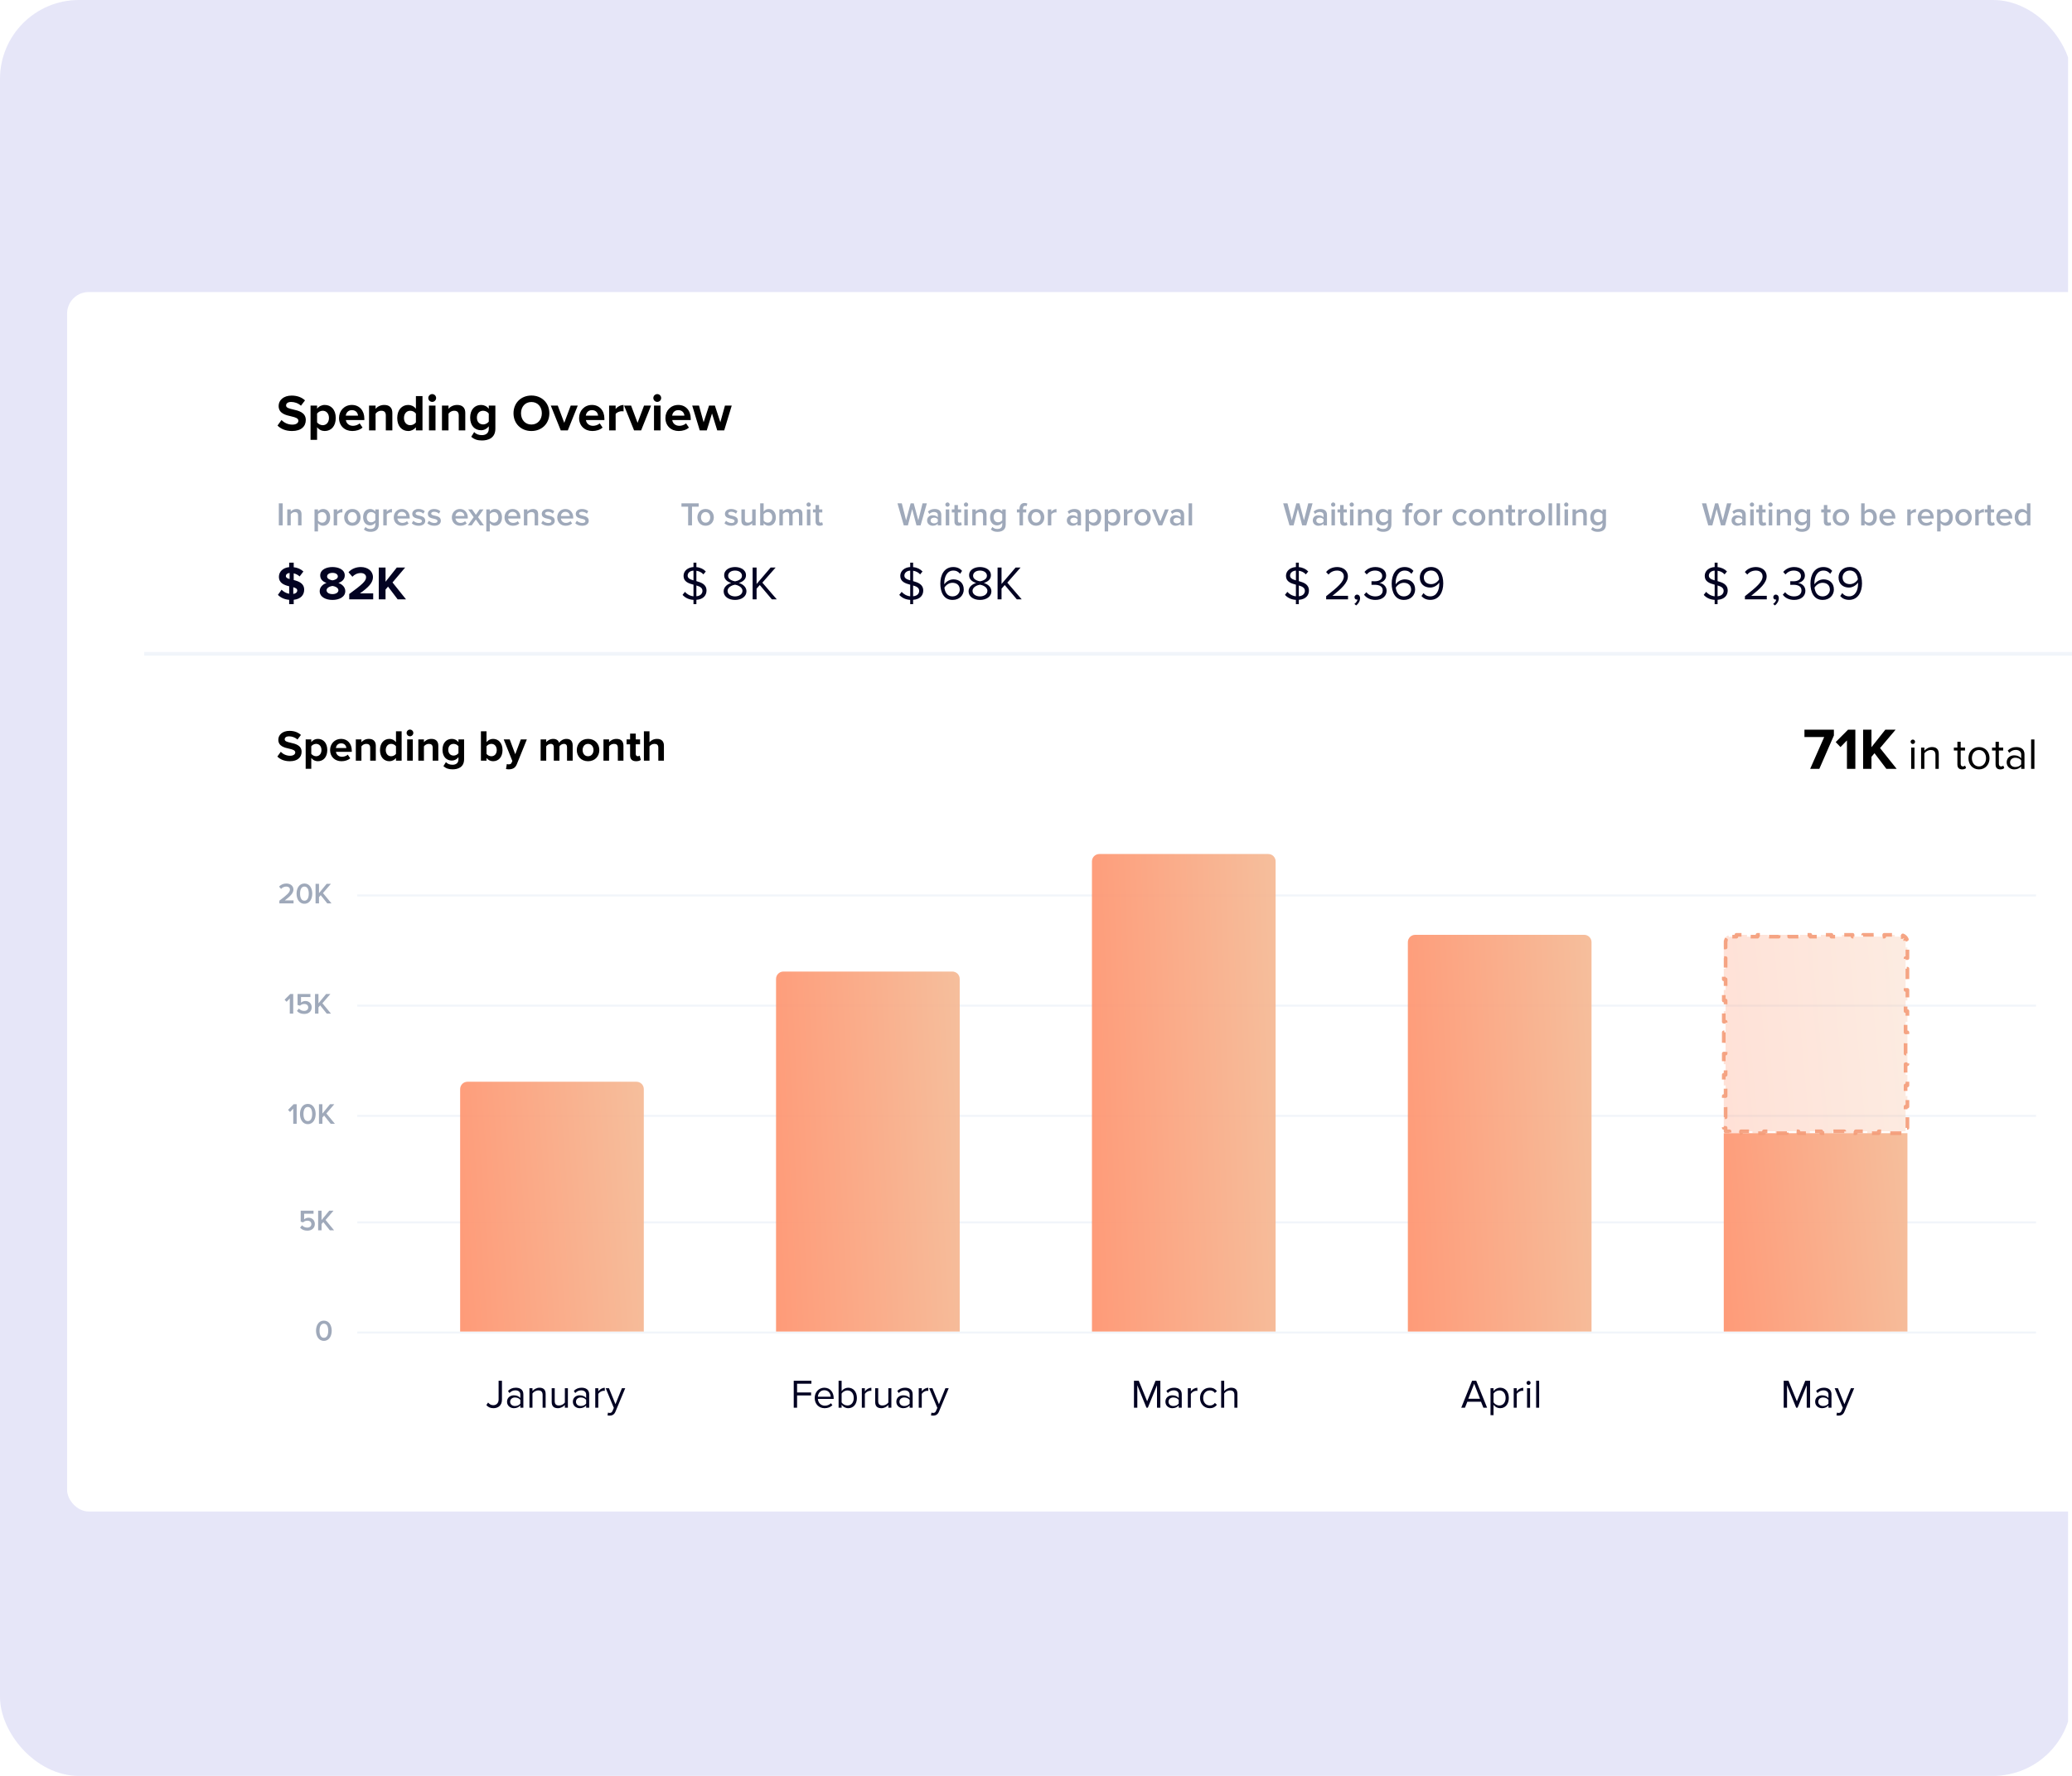
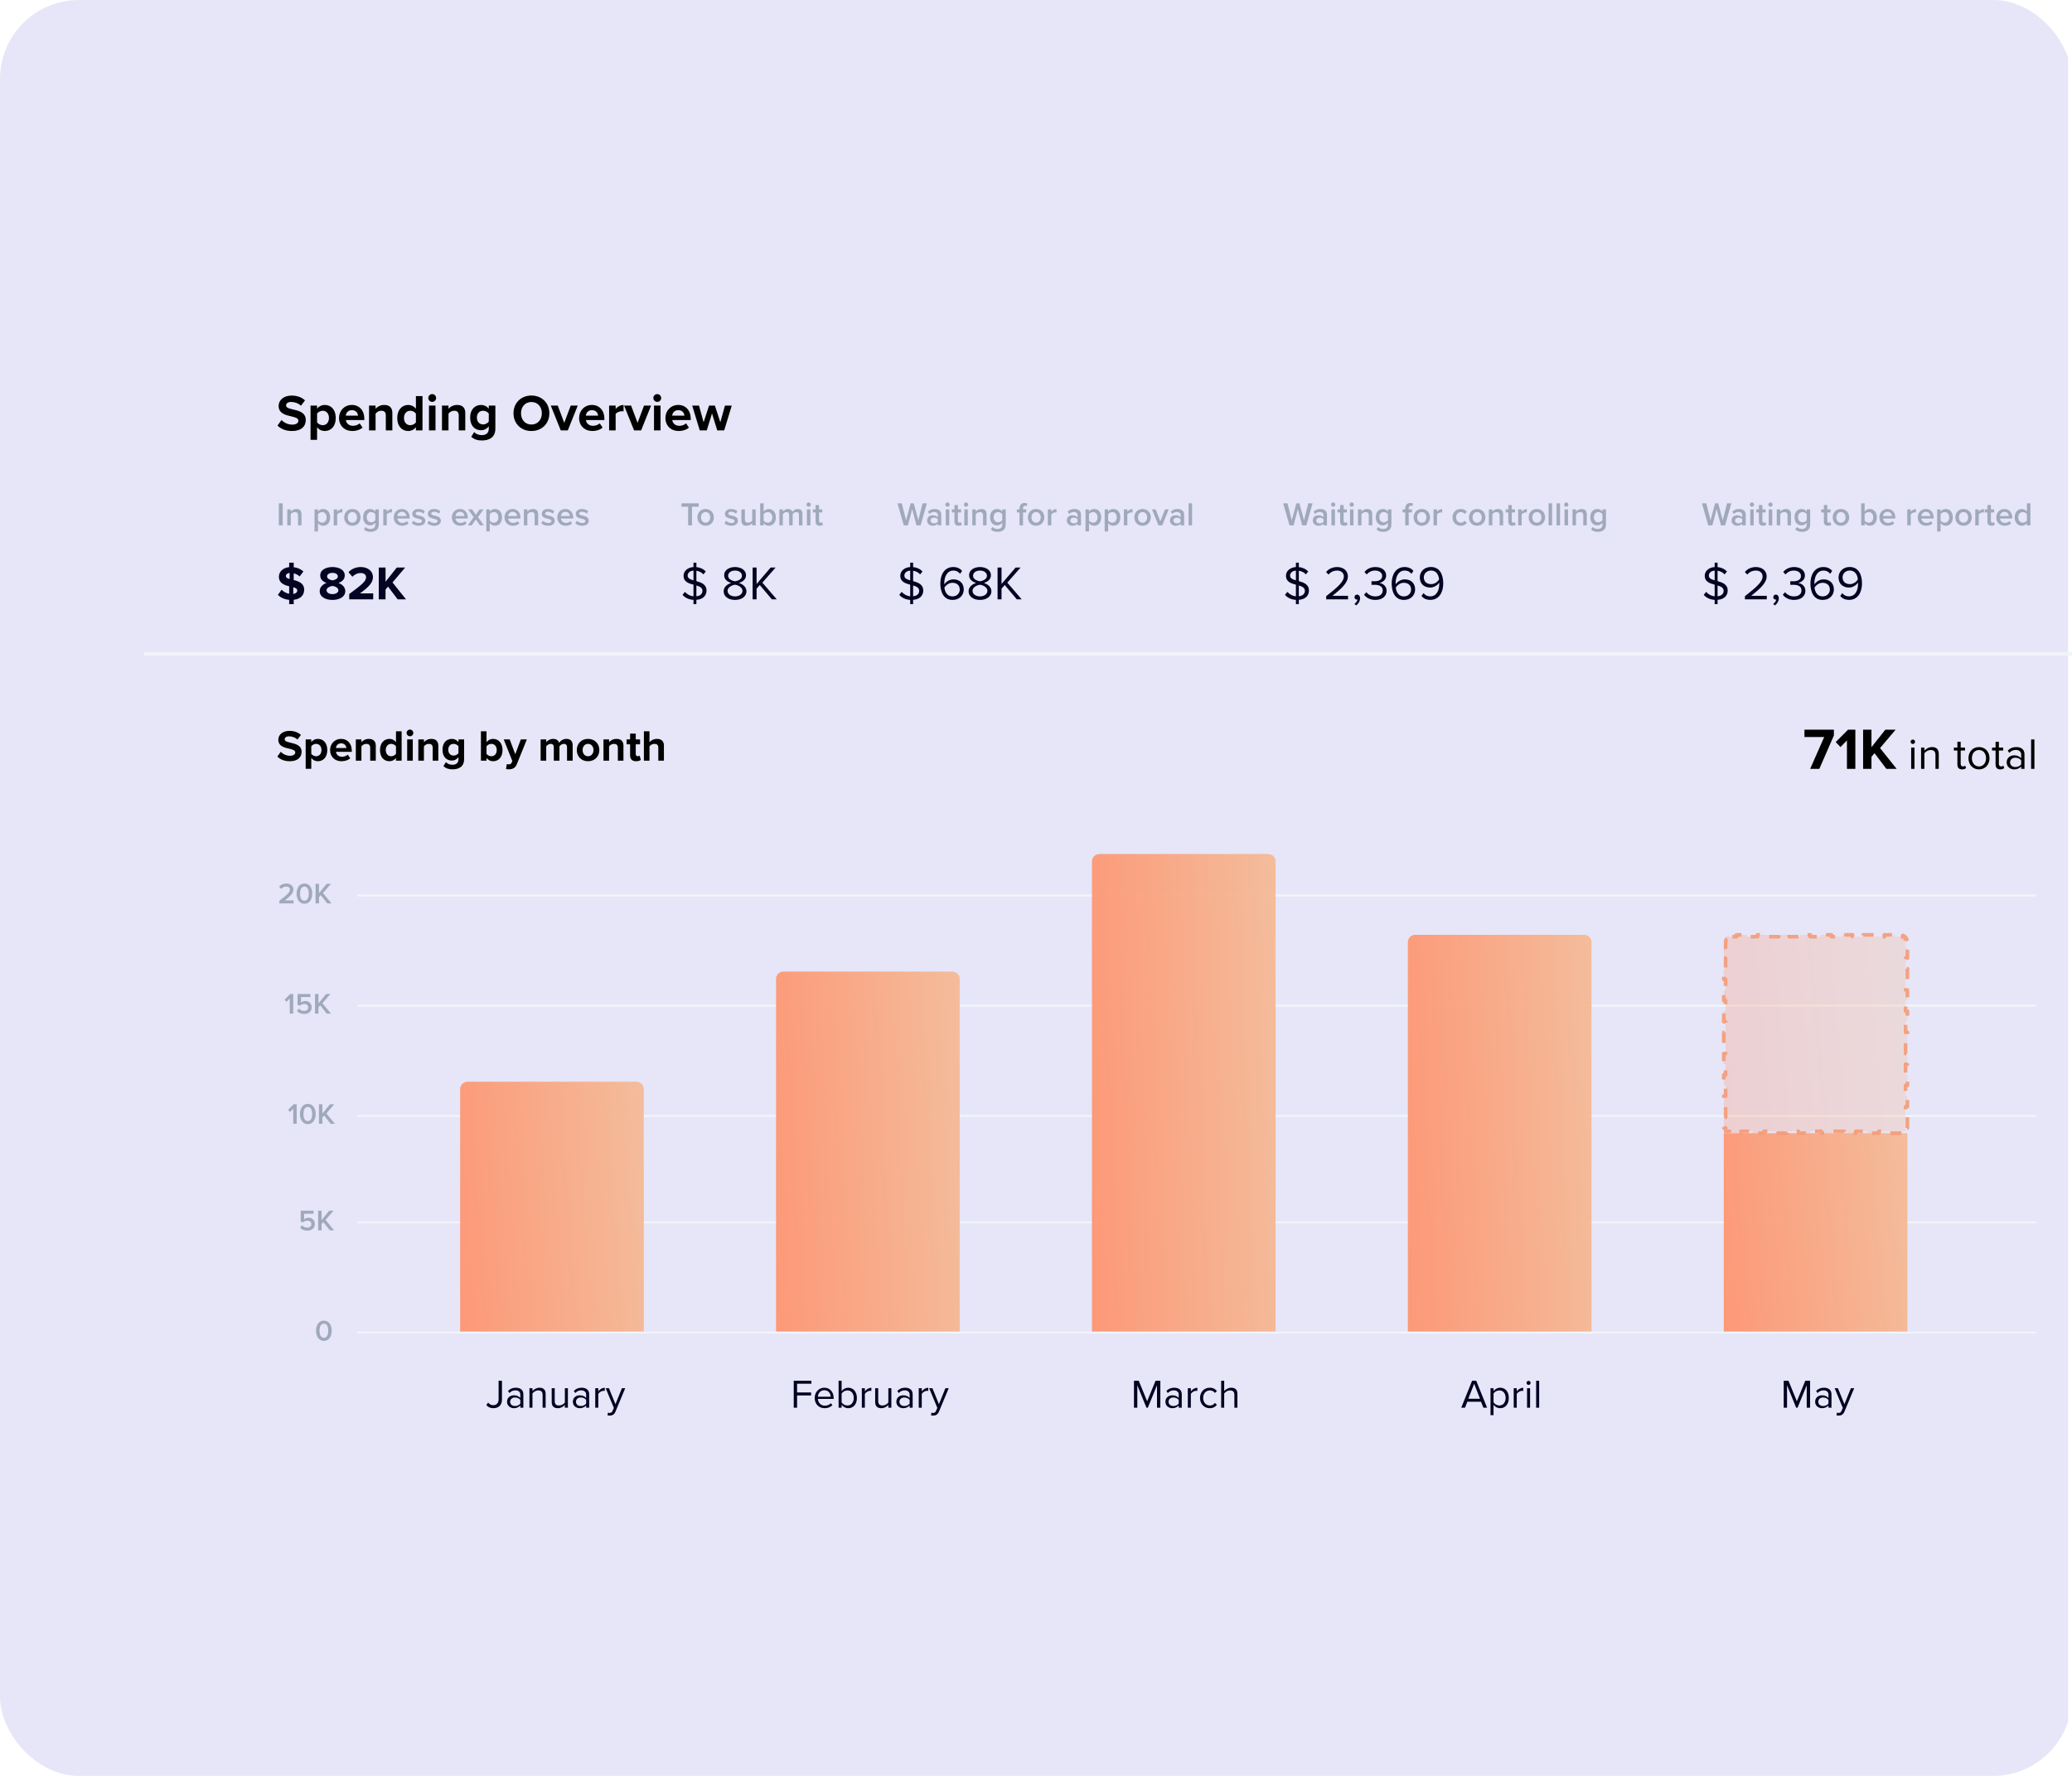
<svg xmlns="http://www.w3.org/2000/svg" width="525" height="450" viewBox="0 0 525 450" fill="none">
  <g clip-path="url(#clip0_4065_72895)">
    <path d="M0 0H524V450H0V0Z" fill="#E6E6F8" />
    <g filter="url(#filter0_d_4065_72895)">
-       <rect x="17" y="70" width="551" height="309.007" rx="5.471" fill="white" />
      <path d="M70.275 187.708L71.146 186.502C71.671 187.049 72.487 187.507 73.514 187.507C74.385 187.507 74.81 187.094 74.81 186.669C74.81 186.111 74.162 185.921 73.302 185.72C72.085 185.441 70.521 185.106 70.521 183.441C70.521 182.202 71.593 181.196 73.347 181.196C74.531 181.196 75.513 181.554 76.251 182.235L75.368 183.397C74.765 182.838 73.961 182.581 73.235 182.581C72.52 182.581 72.14 182.894 72.14 183.341C72.14 183.843 72.766 184 73.626 184.201C74.854 184.48 76.418 184.849 76.418 186.502C76.418 187.864 75.446 188.892 73.436 188.892C72.006 188.892 70.979 188.412 70.275 187.708ZM78.871 190.813H77.452V183.363H78.871V184.045C79.284 183.52 79.876 183.229 80.535 183.229C81.92 183.229 82.925 184.257 82.925 186.055C82.925 187.853 81.92 188.892 80.535 188.892C79.898 188.892 79.306 188.624 78.871 188.065V190.813ZM81.451 186.055C81.451 185.128 80.904 184.491 80.088 184.491C79.63 184.491 79.105 184.759 78.871 185.106V187.015C79.105 187.351 79.63 187.63 80.088 187.63C80.904 187.63 81.451 186.993 81.451 186.055ZM83.639 186.055C83.639 184.491 84.79 183.229 86.432 183.229C88.04 183.229 89.135 184.435 89.135 186.2V186.513H85.125C85.214 187.194 85.762 187.764 86.677 187.764C87.18 187.764 87.772 187.563 88.118 187.228L88.744 188.144C88.197 188.646 87.359 188.892 86.521 188.892C84.879 188.892 83.639 187.786 83.639 186.055ZM86.432 184.357C85.549 184.357 85.17 185.016 85.103 185.552H87.761C87.727 185.039 87.37 184.357 86.432 184.357ZM93.8 188.758V185.496C93.8 184.748 93.409 184.491 92.806 184.491C92.248 184.491 91.812 184.804 91.578 185.128V188.758H90.159V183.363H91.578V184.067C91.924 183.654 92.583 183.229 93.465 183.229C94.649 183.229 95.219 183.899 95.219 184.949V188.758H93.8ZM100.335 188.758V188.077C99.911 188.601 99.319 188.892 98.671 188.892C97.308 188.892 96.281 187.864 96.281 186.066C96.281 184.301 97.297 183.229 98.671 183.229C99.308 183.229 99.911 183.508 100.335 184.056V181.308H101.765V188.758H100.335ZM100.335 187.015V185.106C100.09 184.748 99.587 184.491 99.107 184.491C98.302 184.491 97.744 185.128 97.744 186.066C97.744 186.993 98.302 187.63 99.107 187.63C99.587 187.63 100.09 187.373 100.335 187.015ZM103.875 182.57C103.417 182.57 103.026 182.19 103.026 181.721C103.026 181.252 103.417 180.873 103.875 180.873C104.344 180.873 104.724 181.252 104.724 181.721C104.724 182.19 104.344 182.57 103.875 182.57ZM103.171 188.758V183.363H104.59V188.758H103.171ZM109.637 188.758V185.496C109.637 184.748 109.247 184.491 108.643 184.491C108.085 184.491 107.649 184.804 107.415 185.128V188.758H105.996V183.363H107.415V184.067C107.761 183.654 108.42 183.229 109.302 183.229C110.486 183.229 111.056 183.899 111.056 184.949V188.758H109.637ZM112.353 190.143L112.989 189.115C113.425 189.595 113.994 189.785 114.676 189.785C115.357 189.785 116.161 189.484 116.161 188.423V187.875C115.737 188.412 115.156 188.724 114.497 188.724C113.146 188.724 112.118 187.775 112.118 185.977C112.118 184.212 113.134 183.229 114.497 183.229C115.145 183.229 115.726 183.508 116.161 184.056V183.363H117.591V188.389C117.591 190.444 116.005 190.947 114.676 190.947C113.749 190.947 113.023 190.735 112.353 190.143ZM116.161 186.848V185.106C115.927 184.748 115.413 184.491 114.944 184.491C114.14 184.491 113.581 185.05 113.581 185.977C113.581 186.904 114.14 187.462 114.944 187.462C115.413 187.462 115.927 187.194 116.161 186.848ZM121.855 188.758V181.308H123.274V184.056C123.698 183.508 124.301 183.229 124.938 183.229C126.312 183.229 127.328 184.301 127.328 186.066C127.328 187.864 126.301 188.892 124.938 188.892C124.29 188.892 123.698 188.601 123.274 188.077V188.758H121.855ZM123.274 187.027C123.508 187.373 124.033 187.63 124.491 187.63C125.318 187.63 125.865 187.004 125.865 186.066C125.865 185.128 125.318 184.491 124.491 184.491C124.033 184.491 123.508 184.759 123.274 185.117V187.027ZM128.422 189.595C128.545 189.651 128.735 189.685 128.869 189.685C129.237 189.685 129.483 189.584 129.617 189.294L129.818 188.836L127.629 183.363H129.148L130.555 187.116L131.963 183.363H133.493L130.957 189.64C130.555 190.657 129.84 190.925 128.913 190.947C128.746 190.947 128.389 190.913 128.21 190.869L128.422 189.595ZM143.674 188.758V185.351C143.674 184.849 143.45 184.491 142.87 184.491C142.367 184.491 141.954 184.826 141.753 185.117V188.758H140.323V185.351C140.323 184.849 140.1 184.491 139.519 184.491C139.028 184.491 138.614 184.826 138.402 185.128V188.758H136.984V183.363H138.402V184.067C138.625 183.743 139.34 183.229 140.167 183.229C140.96 183.229 141.462 183.598 141.663 184.212C141.976 183.721 142.691 183.229 143.517 183.229C144.511 183.229 145.103 183.754 145.103 184.86V188.758H143.674ZM148.996 188.892C147.221 188.892 146.148 187.596 146.148 186.055C146.148 184.525 147.221 183.229 148.996 183.229C150.784 183.229 151.856 184.525 151.856 186.055C151.856 187.596 150.784 188.892 148.996 188.892ZM148.996 187.63C149.879 187.63 150.381 186.904 150.381 186.055C150.381 185.217 149.879 184.491 148.996 184.491C148.114 184.491 147.623 185.217 147.623 186.055C147.623 186.904 148.114 187.63 148.996 187.63ZM156.549 188.758V185.496C156.549 184.748 156.158 184.491 155.555 184.491C154.997 184.491 154.561 184.804 154.326 185.128V188.758H152.908V183.363H154.326V184.067C154.673 183.654 155.332 183.229 156.214 183.229C157.398 183.229 157.968 183.899 157.968 184.949V188.758H156.549ZM161.185 188.892C160.191 188.892 159.655 188.378 159.655 187.418V184.603H158.762V183.363H159.655V181.889H161.085V183.363H162.179V184.603H161.085V187.038C161.085 187.373 161.264 187.63 161.576 187.63C161.788 187.63 161.99 187.552 162.068 187.473L162.369 188.546C162.157 188.735 161.777 188.892 161.185 188.892ZM166.802 188.758V185.474C166.802 184.726 166.411 184.491 165.797 184.491C165.25 184.491 164.814 184.804 164.568 185.128V188.758H163.15V181.308H164.568V184.067C164.915 183.654 165.585 183.229 166.467 183.229C167.651 183.229 168.221 183.877 168.221 184.927V188.758H166.802Z" fill="black" />
      <path d="M70.647 129.121V123.534H71.627V129.121H70.647ZM75.52 129.121V126.591C75.52 125.963 75.202 125.754 74.707 125.754C74.255 125.754 73.87 126.022 73.669 126.298V129.121H72.789V125.075H73.669V125.628C73.937 125.31 74.456 124.975 75.093 124.975C75.964 124.975 76.4 125.444 76.4 126.273V129.121H75.52ZM80.573 130.662H79.693V125.075H80.573V125.628C80.874 125.226 81.344 124.975 81.871 124.975C82.918 124.975 83.664 125.762 83.664 127.094C83.664 128.426 82.918 129.222 81.871 129.222C81.36 129.222 80.9 128.995 80.573 128.56V130.662ZM82.751 127.094C82.751 126.315 82.307 125.754 81.612 125.754C81.201 125.754 80.766 125.997 80.573 126.298V127.898C80.766 128.191 81.201 128.443 81.612 128.443C82.307 128.443 82.751 127.881 82.751 127.094ZM84.552 129.121V125.075H85.432V125.67C85.734 125.285 86.219 124.983 86.747 124.983V125.854C86.672 125.837 86.58 125.829 86.471 125.829C86.102 125.829 85.608 126.08 85.432 126.365V129.121H84.552ZM89.283 129.222C88.001 129.222 87.205 128.258 87.205 127.094C87.205 125.938 88.001 124.975 89.283 124.975C90.581 124.975 91.368 125.938 91.368 127.094C91.368 128.258 90.581 129.222 89.283 129.222ZM89.283 128.443C90.037 128.443 90.455 127.814 90.455 127.094C90.455 126.382 90.037 125.754 89.283 125.754C88.537 125.754 88.118 126.382 88.118 127.094C88.118 127.814 88.537 128.443 89.283 128.443ZM92.208 130.16L92.619 129.523C92.945 129.9 93.364 130.043 93.9 130.043C94.478 130.043 95.098 129.774 95.098 128.945V128.459C94.788 128.861 94.328 129.129 93.8 129.129C92.769 129.129 92.007 128.384 92.007 127.052C92.007 125.745 92.761 124.975 93.8 124.975C94.311 124.975 94.771 125.209 95.098 125.636V125.075H95.978V128.912C95.978 130.369 94.897 130.763 93.9 130.763C93.213 130.763 92.702 130.612 92.208 130.16ZM95.098 127.806V126.298C94.906 125.997 94.47 125.754 94.059 125.754C93.364 125.754 92.92 126.273 92.92 127.052C92.92 127.831 93.364 128.35 94.059 128.35C94.47 128.35 94.906 128.108 95.098 127.806ZM97.118 129.121V125.075H97.997V125.67C98.299 125.285 98.784 124.983 99.312 124.983V125.854C99.237 125.837 99.145 125.829 99.036 125.829C98.667 125.829 98.173 126.08 97.997 126.365V129.121H97.118ZM99.77 127.094C99.77 125.921 100.625 124.975 101.823 124.975C103.037 124.975 103.816 125.904 103.816 127.178V127.387H100.692C100.759 127.999 101.219 128.501 101.982 128.501C102.375 128.501 102.845 128.342 103.129 128.057L103.531 128.635C103.129 129.021 102.535 129.222 101.89 129.222C100.675 129.222 99.77 128.376 99.77 127.094ZM101.823 125.695C101.069 125.695 100.725 126.273 100.683 126.767H102.962C102.945 126.29 102.618 125.695 101.823 125.695ZM104.333 128.593L104.735 127.957C105.019 128.25 105.581 128.526 106.108 128.526C106.636 128.526 106.904 128.334 106.904 128.032C106.904 127.68 106.477 127.555 105.983 127.446C105.288 127.295 104.458 127.111 104.458 126.206C104.458 125.544 105.028 124.975 106.05 124.975C106.737 124.975 107.256 125.218 107.625 125.544L107.256 126.164C107.013 125.888 106.561 125.678 106.058 125.678C105.597 125.678 105.304 125.846 105.304 126.131C105.304 126.441 105.706 126.549 106.184 126.658C106.887 126.809 107.75 127.01 107.75 127.965C107.75 128.677 107.156 129.222 106.067 129.222C105.38 129.222 104.751 129.004 104.333 128.593ZM108.284 128.593L108.686 127.957C108.971 128.25 109.532 128.526 110.06 128.526C110.587 128.526 110.855 128.334 110.855 128.032C110.855 127.68 110.428 127.555 109.934 127.446C109.239 127.295 108.409 127.111 108.409 126.206C108.409 125.544 108.979 124.975 110.001 124.975C110.688 124.975 111.207 125.218 111.576 125.544L111.207 126.164C110.964 125.888 110.512 125.678 110.009 125.678C109.549 125.678 109.255 125.846 109.255 126.131C109.255 126.441 109.657 126.549 110.135 126.658C110.839 126.809 111.701 127.01 111.701 127.965C111.701 128.677 111.107 129.222 110.018 129.222C109.331 129.222 108.703 129.004 108.284 128.593ZM114.487 127.094C114.487 125.921 115.341 124.975 116.539 124.975C117.754 124.975 118.533 125.904 118.533 127.178V127.387H115.408C115.475 127.999 115.936 128.501 116.698 128.501C117.092 128.501 117.561 128.342 117.846 128.057L118.248 128.635C117.846 129.021 117.251 129.222 116.606 129.222C115.391 129.222 114.487 128.376 114.487 127.094ZM116.539 125.695C115.785 125.695 115.442 126.273 115.4 126.767H117.678C117.662 126.29 117.335 125.695 116.539 125.695ZM121.62 129.121L120.573 127.63L119.518 129.121H118.538L120.02 127.044L118.622 125.075H119.61L120.573 126.449L121.528 125.075H122.517L121.118 127.044L122.609 129.121H121.62ZM124.101 130.662H123.221V125.075H124.101V125.628C124.402 125.226 124.871 124.975 125.399 124.975C126.446 124.975 127.192 125.762 127.192 127.094C127.192 128.426 126.446 129.222 125.399 129.222C124.888 129.222 124.427 128.995 124.101 128.56V130.662ZM126.279 127.094C126.279 126.315 125.835 125.754 125.139 125.754C124.729 125.754 124.293 125.997 124.101 126.298V127.898C124.293 128.191 124.729 128.443 125.139 128.443C125.835 128.443 126.279 127.881 126.279 127.094ZM127.829 127.094C127.829 125.921 128.683 124.975 129.881 124.975C131.096 124.975 131.875 125.904 131.875 127.178V127.387H128.75C128.817 127.999 129.278 128.501 130.04 128.501C130.434 128.501 130.903 128.342 131.188 128.057L131.59 128.635C131.188 129.021 130.593 129.222 129.948 129.222C128.734 129.222 127.829 128.376 127.829 127.094ZM129.881 125.695C129.127 125.695 128.784 126.273 128.742 126.767H131.02C131.004 126.29 130.677 125.695 129.881 125.695ZM135.474 129.121V126.591C135.474 125.963 135.156 125.754 134.661 125.754C134.209 125.754 133.824 126.022 133.623 126.298V129.121H132.743V125.075H133.623V125.628C133.891 125.31 134.41 124.975 135.047 124.975C135.918 124.975 136.353 125.444 136.353 126.273V129.121H135.474ZM137.144 128.593L137.546 127.957C137.831 128.25 138.392 128.526 138.92 128.526C139.448 128.526 139.716 128.334 139.716 128.032C139.716 127.68 139.288 127.555 138.794 127.446C138.099 127.295 137.27 127.111 137.27 126.206C137.27 125.544 137.839 124.975 138.861 124.975C139.548 124.975 140.067 125.218 140.436 125.544L140.067 126.164C139.825 125.888 139.372 125.678 138.87 125.678C138.409 125.678 138.116 125.846 138.116 126.131C138.116 126.441 138.518 126.549 138.995 126.658C139.699 126.809 140.562 127.01 140.562 127.965C140.562 128.677 139.967 129.222 138.878 129.222C138.191 129.222 137.563 129.004 137.144 128.593ZM141.196 127.094C141.196 125.921 142.05 124.975 143.248 124.975C144.463 124.975 145.242 125.904 145.242 127.178V127.387H142.117C142.184 127.999 142.645 128.501 143.407 128.501C143.801 128.501 144.27 128.342 144.555 128.057L144.957 128.635C144.555 129.021 143.96 129.222 143.315 129.222C142.1 129.222 141.196 128.376 141.196 127.094ZM143.248 125.695C142.494 125.695 142.151 126.273 142.109 126.767H144.387C144.37 126.29 144.044 125.695 143.248 125.695ZM145.758 128.593L146.16 127.957C146.445 128.25 147.006 128.526 147.534 128.526C148.062 128.526 148.33 128.334 148.33 128.032C148.33 127.68 147.902 127.555 147.408 127.446C146.713 127.295 145.884 127.111 145.884 126.206C145.884 125.544 146.453 124.975 147.475 124.975C148.162 124.975 148.681 125.218 149.05 125.544L148.681 126.164C148.438 125.888 147.986 125.678 147.484 125.678C147.023 125.678 146.73 125.846 146.73 126.131C146.73 126.441 147.132 126.549 147.609 126.658C148.313 126.809 149.176 127.01 149.176 127.965C149.176 128.677 148.581 129.222 147.492 129.222C146.805 129.222 146.177 129.004 145.758 128.593Z" fill="#9FA9BA" />
      <path d="M174.36 129.121V124.397H172.668V123.534H177.032V124.397H175.34V129.121H174.36ZM178.78 129.222C177.499 129.222 176.703 128.258 176.703 127.094C176.703 125.938 177.499 124.975 178.78 124.975C180.079 124.975 180.866 125.938 180.866 127.094C180.866 128.258 180.079 129.222 178.78 129.222ZM178.78 128.443C179.534 128.443 179.953 127.814 179.953 127.094C179.953 126.382 179.534 125.754 178.78 125.754C178.035 125.754 177.616 126.382 177.616 127.094C177.616 127.814 178.035 128.443 178.78 128.443ZM183.556 128.593L183.958 127.957C184.243 128.25 184.804 128.526 185.332 128.526C185.859 128.526 186.127 128.334 186.127 128.032C186.127 127.68 185.7 127.555 185.206 127.446C184.511 127.295 183.681 127.111 183.681 126.206C183.681 125.544 184.251 124.975 185.273 124.975C185.96 124.975 186.479 125.218 186.848 125.544L186.479 126.164C186.236 125.888 185.784 125.678 185.281 125.678C184.821 125.678 184.528 125.846 184.528 126.131C184.528 126.441 184.93 126.549 185.407 126.658C186.111 126.809 186.973 127.01 186.973 127.965C186.973 128.677 186.379 129.222 185.29 129.222C184.603 129.222 183.975 129.004 183.556 128.593ZM190.59 129.121V128.585C190.296 128.912 189.794 129.222 189.157 129.222C188.286 129.222 187.859 128.769 187.859 127.94V125.075H188.738V127.622C188.738 128.25 189.057 128.443 189.551 128.443C189.995 128.443 190.38 128.191 190.59 127.915V125.075H191.469V129.121H190.59ZM192.612 129.121V123.534H193.491V125.636C193.809 125.209 194.278 124.975 194.789 124.975C195.828 124.975 196.582 125.796 196.582 127.102C196.582 128.434 195.82 129.222 194.789 129.222C194.262 129.222 193.801 128.97 193.491 128.568V129.121H192.612ZM193.491 127.906C193.684 128.208 194.119 128.443 194.53 128.443C195.233 128.443 195.677 127.89 195.677 127.102C195.677 126.315 195.233 125.754 194.53 125.754C194.119 125.754 193.684 126.005 193.491 126.307V127.906ZM202.438 129.121V126.482C202.438 126.047 202.245 125.754 201.776 125.754C201.382 125.754 201.014 126.03 200.838 126.29V129.121H199.958V126.482C199.958 126.047 199.766 125.754 199.288 125.754C198.903 125.754 198.543 126.03 198.358 126.298V129.121H197.479V125.075H198.358V125.628C198.526 125.377 199.062 124.975 199.674 124.975C200.277 124.975 200.645 125.276 200.779 125.72C201.014 125.352 201.55 124.975 202.153 124.975C202.899 124.975 203.317 125.377 203.317 126.198V129.121H202.438ZM204.892 124.405C204.599 124.405 204.348 124.162 204.348 123.861C204.348 123.559 204.599 123.316 204.892 123.316C205.194 123.316 205.437 123.559 205.437 123.861C205.437 124.162 205.194 124.405 204.892 124.405ZM204.457 129.121V125.075H205.336V129.121H204.457ZM207.692 129.222C207.013 129.222 206.653 128.853 206.653 128.183V125.846H205.983V125.075H206.653V123.969H207.533V125.075H208.354V125.846H207.533V127.965C207.533 128.242 207.667 128.443 207.918 128.443C208.086 128.443 208.245 128.376 208.312 128.3L208.521 128.962C208.362 129.113 208.102 129.222 207.692 129.222Z" fill="#9FA9BA" />
      <path d="M232.215 129.121L231.126 125L230.045 129.121H228.998L227.398 123.534H228.495L229.584 127.839L230.74 123.534H231.519L232.675 127.839L233.756 123.534H234.853L233.262 129.121H232.215ZM237.62 129.121V128.686C237.318 129.029 236.849 129.222 236.313 129.222C235.651 129.222 234.906 128.778 234.906 127.881C234.906 126.952 235.651 126.566 236.313 126.566C236.858 126.566 237.327 126.742 237.62 127.086V126.482C237.62 126.013 237.235 125.729 236.673 125.729C236.221 125.729 235.827 125.896 235.475 126.24L235.115 125.628C235.584 125.184 236.171 124.975 236.816 124.975C237.712 124.975 238.499 125.352 238.499 126.441V129.121H237.62ZM237.62 128.2V127.588C237.419 127.312 237.042 127.169 236.657 127.169C236.162 127.169 235.794 127.454 235.794 127.898C235.794 128.334 236.162 128.618 236.657 128.618C237.042 128.618 237.419 128.476 237.62 128.2ZM240.075 124.405C239.782 124.405 239.531 124.162 239.531 123.861C239.531 123.559 239.782 123.316 240.075 123.316C240.377 123.316 240.62 123.559 240.62 123.861C240.62 124.162 240.377 124.405 240.075 124.405ZM239.64 129.121V125.075H240.519V129.121H239.64ZM242.875 129.222C242.196 129.222 241.836 128.853 241.836 128.183V125.846H241.166V125.075H241.836V123.969H242.716V125.075H243.537V125.846H242.716V127.965C242.716 128.242 242.85 128.443 243.101 128.443C243.269 128.443 243.428 128.376 243.495 128.3L243.704 128.962C243.545 129.113 243.285 129.222 242.875 129.222ZM244.771 124.405C244.478 124.405 244.226 124.162 244.226 123.861C244.226 123.559 244.478 123.316 244.771 123.316C245.072 123.316 245.315 123.559 245.315 123.861C245.315 124.162 245.072 124.405 244.771 124.405ZM244.335 129.121V125.075H245.215V129.121H244.335ZM249.087 129.121V126.591C249.087 125.963 248.768 125.754 248.274 125.754C247.822 125.754 247.436 126.022 247.235 126.298V129.121H246.356V125.075H247.235V125.628C247.503 125.31 248.023 124.975 248.659 124.975C249.531 124.975 249.966 125.444 249.966 126.273V129.121H249.087ZM251.058 130.16L251.469 129.523C251.795 129.9 252.214 130.043 252.75 130.043C253.328 130.043 253.948 129.774 253.948 128.945V128.459C253.638 128.861 253.178 129.129 252.65 129.129C251.62 129.129 250.857 128.384 250.857 127.052C250.857 125.745 251.611 124.975 252.65 124.975C253.161 124.975 253.622 125.209 253.948 125.636V125.075H254.828V128.912C254.828 130.369 253.747 130.763 252.75 130.763C252.064 130.763 251.553 130.612 251.058 130.16ZM253.948 127.806V126.298C253.756 125.997 253.32 125.754 252.91 125.754C252.214 125.754 251.77 126.273 251.77 127.052C251.77 127.831 252.214 128.35 252.91 128.35C253.32 128.35 253.756 128.108 253.948 127.806ZM258.329 129.121V125.846H257.658V125.075H258.329V124.849C258.329 123.944 258.865 123.45 259.61 123.45C259.887 123.45 260.138 123.509 260.314 123.609L260.121 124.254C260.021 124.196 259.895 124.17 259.769 124.17C259.426 124.17 259.208 124.397 259.208 124.849V125.075H260.029V125.846H259.208V129.121H258.329ZM262.522 129.222C261.24 129.222 260.445 128.258 260.445 127.094C260.445 125.938 261.24 124.975 262.522 124.975C263.82 124.975 264.608 125.938 264.608 127.094C264.608 128.258 263.82 129.222 262.522 129.222ZM262.522 128.443C263.276 128.443 263.695 127.814 263.695 127.094C263.695 126.382 263.276 125.754 262.522 125.754C261.777 125.754 261.358 126.382 261.358 127.094C261.358 127.814 261.777 128.443 262.522 128.443ZM265.498 129.121V125.075H266.377V125.67C266.679 125.285 267.165 124.983 267.693 124.983V125.854C267.617 125.837 267.525 125.829 267.416 125.829C267.048 125.829 266.553 126.08 266.377 126.365V129.121H265.498ZM273.024 129.121V128.686C272.723 129.029 272.254 129.222 271.718 129.222C271.056 129.222 270.31 128.778 270.31 127.881C270.31 126.952 271.056 126.566 271.718 126.566C272.262 126.566 272.731 126.742 273.024 127.086V126.482C273.024 126.013 272.639 125.729 272.078 125.729C271.626 125.729 271.232 125.896 270.88 126.24L270.52 125.628C270.989 125.184 271.575 124.975 272.22 124.975C273.117 124.975 273.904 125.352 273.904 126.441V129.121H273.024ZM273.024 128.2V127.588C272.823 127.312 272.446 127.169 272.061 127.169C271.567 127.169 271.198 127.454 271.198 127.898C271.198 128.334 271.567 128.618 272.061 128.618C272.446 128.618 272.823 128.476 273.024 128.2ZM275.924 130.662H275.044V125.075H275.924V125.628C276.225 125.226 276.695 124.975 277.222 124.975C278.269 124.975 279.015 125.762 279.015 127.094C279.015 128.426 278.269 129.222 277.222 129.222C276.711 129.222 276.251 128.995 275.924 128.56V130.662ZM278.102 127.094C278.102 126.315 277.658 125.754 276.963 125.754C276.552 125.754 276.117 125.997 275.924 126.298V127.898C276.117 128.191 276.552 128.443 276.963 128.443C277.658 128.443 278.102 127.881 278.102 127.094ZM280.783 130.662H279.903V125.075H280.783V125.628C281.085 125.226 281.554 124.975 282.081 124.975C283.128 124.975 283.874 125.762 283.874 127.094C283.874 128.426 283.128 129.222 282.081 129.222C281.57 129.222 281.11 128.995 280.783 128.56V130.662ZM282.961 127.094C282.961 126.315 282.517 125.754 281.822 125.754C281.411 125.754 280.976 125.997 280.783 126.298V127.898C280.976 128.191 281.411 128.443 281.822 128.443C282.517 128.443 282.961 127.881 282.961 127.094ZM284.763 129.121V125.075H285.642V125.67C285.944 125.285 286.43 124.983 286.957 124.983V125.854C286.882 125.837 286.79 125.829 286.681 125.829C286.312 125.829 285.818 126.08 285.642 126.365V129.121H284.763ZM289.493 129.222C288.211 129.222 287.415 128.258 287.415 127.094C287.415 125.938 288.211 124.975 289.493 124.975C290.791 124.975 291.579 125.938 291.579 127.094C291.579 128.258 290.791 129.222 289.493 129.222ZM289.493 128.443C290.247 128.443 290.665 127.814 290.665 127.094C290.665 126.382 290.247 125.754 289.493 125.754C288.747 125.754 288.328 126.382 288.328 127.094C288.328 127.814 288.747 128.443 289.493 128.443ZM293.532 129.121L291.882 125.075H292.82L294.001 128.108L295.183 125.075H296.129L294.479 129.121H293.532ZM299.153 129.121V128.686C298.851 129.029 298.382 129.222 297.846 129.222C297.184 129.222 296.438 128.778 296.438 127.881C296.438 126.952 297.184 126.566 297.846 126.566C298.39 126.566 298.859 126.742 299.153 127.086V126.482C299.153 126.013 298.767 125.729 298.206 125.729C297.754 125.729 297.36 125.896 297.008 126.24L296.648 125.628C297.117 125.184 297.703 124.975 298.348 124.975C299.245 124.975 300.032 125.352 300.032 126.441V129.121H299.153ZM299.153 128.2V127.588C298.951 127.312 298.575 127.169 298.189 127.169C297.695 127.169 297.326 127.454 297.326 127.898C297.326 128.334 297.695 128.618 298.189 128.618C298.575 128.618 298.951 128.476 299.153 128.2ZM301.172 129.121V123.534H302.052V129.121H301.172Z" fill="#9FA9BA" />
      <path d="M329.942 129.121L328.853 125L327.772 129.121H326.725L325.125 123.534H326.223L327.312 127.839L328.468 123.534H329.247L330.403 127.839L331.483 123.534H332.581L330.989 129.121H329.942ZM335.347 129.121V128.686C335.046 129.029 334.577 129.222 334.041 129.222C333.379 129.222 332.633 128.778 332.633 127.881C332.633 126.952 333.379 126.566 334.041 126.566C334.585 126.566 335.054 126.742 335.347 127.086V126.482C335.347 126.013 334.962 125.729 334.401 125.729C333.948 125.729 333.555 125.896 333.203 126.24L332.843 125.628C333.312 125.184 333.898 124.975 334.543 124.975C335.44 124.975 336.227 125.352 336.227 126.441V129.121H335.347ZM335.347 128.2V127.588C335.146 127.312 334.769 127.169 334.384 127.169C333.89 127.169 333.521 127.454 333.521 127.898C333.521 128.334 333.89 128.618 334.384 128.618C334.769 128.618 335.146 128.476 335.347 128.2ZM337.803 124.405C337.51 124.405 337.258 124.162 337.258 123.861C337.258 123.559 337.51 123.316 337.803 123.316C338.104 123.316 338.347 123.559 338.347 123.861C338.347 124.162 338.104 124.405 337.803 124.405ZM337.367 129.121V125.075H338.247V129.121H337.367ZM340.602 129.222C339.924 129.222 339.564 128.853 339.564 128.183V125.846H338.894V125.075H339.564V123.969H340.443V125.075H341.264V125.846H340.443V127.965C340.443 128.242 340.577 128.443 340.829 128.443C340.996 128.443 341.155 128.376 341.222 128.3L341.432 128.962C341.273 129.113 341.013 129.222 340.602 129.222ZM342.498 124.405C342.205 124.405 341.954 124.162 341.954 123.861C341.954 123.559 342.205 123.316 342.498 123.316C342.8 123.316 343.043 123.559 343.043 123.861C343.043 124.162 342.8 124.405 342.498 124.405ZM342.063 129.121V125.075H342.942V129.121H342.063ZM346.814 129.121V126.591C346.814 125.963 346.496 125.754 346.002 125.754C345.549 125.754 345.164 126.022 344.963 126.298V129.121H344.083V125.075H344.963V125.628C345.231 125.31 345.75 124.975 346.387 124.975C347.258 124.975 347.694 125.444 347.694 126.273V129.121H346.814ZM348.786 130.16L349.196 129.523C349.523 129.9 349.942 130.043 350.478 130.043C351.056 130.043 351.676 129.774 351.676 128.945V128.459C351.366 128.861 350.905 129.129 350.377 129.129C349.347 129.129 348.585 128.384 348.585 127.052C348.585 125.745 349.339 124.975 350.377 124.975C350.888 124.975 351.349 125.209 351.676 125.636V125.075H352.555V128.912C352.555 130.369 351.475 130.763 350.478 130.763C349.791 130.763 349.28 130.612 348.786 130.16ZM351.676 127.806V126.298C351.483 125.997 351.048 125.754 350.637 125.754C349.942 125.754 349.498 126.273 349.498 127.052C349.498 127.831 349.942 128.35 350.637 128.35C351.048 128.35 351.483 128.108 351.676 127.806ZM356.056 129.121V125.846H355.386V125.075H356.056V124.849C356.056 123.944 356.592 123.45 357.338 123.45C357.614 123.45 357.865 123.509 358.041 123.609L357.849 124.254C357.748 124.196 357.623 124.17 357.497 124.17C357.153 124.17 356.936 124.397 356.936 124.849V125.075H357.757V125.846H356.936V129.121H356.056ZM360.25 129.222C358.968 129.222 358.172 128.258 358.172 127.094C358.172 125.938 358.968 124.975 360.25 124.975C361.548 124.975 362.335 125.938 362.335 127.094C362.335 128.258 361.548 129.222 360.25 129.222ZM360.25 128.443C361.004 128.443 361.422 127.814 361.422 127.094C361.422 126.382 361.004 125.754 360.25 125.754C359.504 125.754 359.085 126.382 359.085 127.094C359.085 127.814 359.504 128.443 360.25 128.443ZM363.225 129.121V125.075H364.105V125.67C364.407 125.285 364.892 124.983 365.42 124.983V125.854C365.345 125.837 365.253 125.829 365.144 125.829C364.775 125.829 364.281 126.08 364.105 126.365V129.121H363.225ZM368.03 127.094C368.03 125.871 368.892 124.975 370.124 124.975C370.911 124.975 371.389 125.31 371.673 125.695L371.095 126.231C370.869 125.913 370.559 125.754 370.166 125.754C369.428 125.754 368.943 126.307 368.943 127.094C368.943 127.881 369.428 128.443 370.166 128.443C370.559 128.443 370.869 128.275 371.095 127.965L371.673 128.501C371.389 128.887 370.911 129.222 370.124 129.222C368.892 129.222 368.03 128.325 368.03 127.094ZM374.271 129.222C372.989 129.222 372.193 128.258 372.193 127.094C372.193 125.938 372.989 124.975 374.271 124.975C375.569 124.975 376.357 125.938 376.357 127.094C376.357 128.258 375.569 129.222 374.271 129.222ZM374.271 128.443C375.025 128.443 375.444 127.814 375.444 127.094C375.444 126.382 375.025 125.754 374.271 125.754C373.525 125.754 373.106 126.382 373.106 127.094C373.106 127.814 373.525 128.443 374.271 128.443ZM379.977 129.121V126.591C379.977 125.963 379.659 125.754 379.165 125.754C378.712 125.754 378.327 126.022 378.126 126.298V129.121H377.247V125.075H378.126V125.628C378.394 125.31 378.913 124.975 379.55 124.975C380.421 124.975 380.857 125.444 380.857 126.273V129.121H379.977ZM383.214 129.222C382.535 129.222 382.175 128.853 382.175 128.183V125.846H381.505V125.075H382.175V123.969H383.055V125.075H383.876V125.846H383.055V127.965C383.055 128.242 383.189 128.443 383.44 128.443C383.608 128.443 383.767 128.376 383.834 128.3L384.043 128.962C383.884 129.113 383.624 129.222 383.214 129.222ZM384.674 129.121V125.075H385.554V125.67C385.855 125.285 386.341 124.983 386.869 124.983V125.854C386.794 125.837 386.701 125.829 386.593 125.829C386.224 125.829 385.73 126.08 385.554 126.365V129.121H384.674ZM389.404 129.222C388.123 129.222 387.327 128.258 387.327 127.094C387.327 125.938 388.123 124.975 389.404 124.975C390.703 124.975 391.49 125.938 391.49 127.094C391.49 128.258 390.703 129.222 389.404 129.222ZM389.404 128.443C390.158 128.443 390.577 127.814 390.577 127.094C390.577 126.382 390.158 125.754 389.404 125.754C388.659 125.754 388.24 126.382 388.24 127.094C388.24 127.814 388.659 128.443 389.404 128.443ZM392.38 129.121V123.534H393.26V129.121H392.38ZM394.401 129.121V123.534H395.28V129.121H394.401ZM396.857 124.405C396.564 124.405 396.312 124.162 396.312 123.861C396.312 123.559 396.564 123.316 396.857 123.316C397.158 123.316 397.401 123.559 397.401 123.861C397.401 124.162 397.158 124.405 396.857 124.405ZM396.421 129.121V125.075H397.301V129.121H396.421ZM401.173 129.121V126.591C401.173 125.963 400.854 125.754 400.36 125.754C399.908 125.754 399.522 126.022 399.321 126.298V129.121H398.442V125.075H399.321V125.628C399.589 125.31 400.109 124.975 400.745 124.975C401.617 124.975 402.052 125.444 402.052 126.273V129.121H401.173ZM403.144 130.16L403.555 129.523C403.882 129.9 404.3 130.043 404.836 130.043C405.414 130.043 406.034 129.774 406.034 128.945V128.459C405.724 128.861 405.264 129.129 404.736 129.129C403.706 129.129 402.943 128.384 402.943 127.052C402.943 125.745 403.697 124.975 404.736 124.975C405.247 124.975 405.708 125.209 406.034 125.636V125.075H406.914V128.912C406.914 130.369 405.833 130.763 404.836 130.763C404.15 130.763 403.639 130.612 403.144 130.16ZM406.034 127.806V126.298C405.842 125.997 405.406 125.754 404.996 125.754C404.3 125.754 403.856 126.273 403.856 127.052C403.856 127.831 404.3 128.35 404.996 128.35C405.406 128.35 405.842 128.108 406.034 127.806Z" fill="#9FA9BA" />
      <path d="M436.047 129.121L434.958 125L433.877 129.121H432.83L431.23 123.534H432.327L433.416 127.839L434.572 123.534H435.351L436.507 127.839L437.588 123.534H438.685L437.094 129.121H436.047ZM441.452 129.121V128.686C441.15 129.029 440.681 129.222 440.145 129.222C439.483 129.222 438.738 128.778 438.738 127.881C438.738 126.952 439.483 126.566 440.145 126.566C440.69 126.566 441.159 126.742 441.452 127.086V126.482C441.452 126.013 441.067 125.729 440.505 125.729C440.053 125.729 439.659 125.896 439.307 126.24L438.947 125.628C439.416 125.184 440.003 124.975 440.648 124.975C441.544 124.975 442.331 125.352 442.331 126.441V129.121H441.452ZM441.452 128.2V127.588C441.251 127.312 440.874 127.169 440.489 127.169C439.994 127.169 439.626 127.454 439.626 127.898C439.626 128.334 439.994 128.618 440.489 128.618C440.874 128.618 441.251 128.476 441.452 128.2ZM443.907 124.405C443.614 124.405 443.363 124.162 443.363 123.861C443.363 123.559 443.614 123.316 443.907 123.316C444.209 123.316 444.452 123.559 444.452 123.861C444.452 124.162 444.209 124.405 443.907 124.405ZM443.472 129.121V125.075H444.351V129.121H443.472ZM446.707 129.222C446.028 129.222 445.668 128.853 445.668 128.183V125.846H444.998V125.075H445.668V123.969H446.548V125.075H447.369V125.846H446.548V127.965C446.548 128.242 446.682 128.443 446.933 128.443C447.101 128.443 447.26 128.376 447.327 128.3L447.536 128.962C447.377 129.113 447.117 129.222 446.707 129.222ZM448.603 124.405C448.31 124.405 448.058 124.162 448.058 123.861C448.058 123.559 448.31 123.316 448.603 123.316C448.904 123.316 449.147 123.559 449.147 123.861C449.147 124.162 448.904 124.405 448.603 124.405ZM448.167 129.121V125.075H449.047V129.121H448.167ZM452.919 129.121V126.591C452.919 125.963 452.6 125.754 452.106 125.754C451.654 125.754 451.268 126.022 451.067 126.298V129.121H450.188V125.075H451.067V125.628C451.335 125.31 451.855 124.975 452.491 124.975C453.363 124.975 453.798 125.444 453.798 126.273V129.121H452.919ZM454.89 130.16L455.301 129.523C455.628 129.9 456.046 130.043 456.582 130.043C457.16 130.043 457.78 129.774 457.78 128.945V128.459C457.47 128.861 457.01 129.129 456.482 129.129C455.452 129.129 454.689 128.384 454.689 127.052C454.689 125.745 455.443 124.975 456.482 124.975C456.993 124.975 457.454 125.209 457.78 125.636V125.075H458.66V128.912C458.66 130.369 457.579 130.763 456.582 130.763C455.896 130.763 455.385 130.612 454.89 130.16ZM457.78 127.806V126.298C457.588 125.997 457.152 125.754 456.742 125.754C456.046 125.754 455.602 126.273 455.602 127.052C455.602 127.831 456.046 128.35 456.742 128.35C457.152 128.35 457.588 128.108 457.78 127.806ZM463.166 129.222C462.487 129.222 462.127 128.853 462.127 128.183V125.846H461.457V125.075H462.127V123.969H463.007V125.075H463.828V125.846H463.007V127.965C463.007 128.242 463.141 128.443 463.392 128.443C463.56 128.443 463.719 128.376 463.786 128.3L463.995 128.962C463.836 129.113 463.576 129.222 463.166 129.222ZM466.452 129.222C465.171 129.222 464.375 128.258 464.375 127.094C464.375 125.938 465.171 124.975 466.452 124.975C467.751 124.975 468.538 125.938 468.538 127.094C468.538 128.258 467.751 129.222 466.452 129.222ZM466.452 128.443C467.206 128.443 467.625 127.814 467.625 127.094C467.625 126.382 467.206 125.754 466.452 125.754C465.707 125.754 465.288 126.382 465.288 127.094C465.288 127.814 465.707 128.443 466.452 128.443ZM471.579 129.121V123.534H472.459V125.636C472.777 125.209 473.246 124.975 473.757 124.975C474.796 124.975 475.55 125.796 475.55 127.102C475.55 128.434 474.788 129.222 473.757 129.222C473.23 129.222 472.769 128.97 472.459 128.568V129.121H471.579ZM472.459 127.906C472.652 128.208 473.087 128.443 473.498 128.443C474.201 128.443 474.645 127.89 474.645 127.102C474.645 126.315 474.201 125.754 473.498 125.754C473.087 125.754 472.652 126.005 472.459 126.307V127.906ZM476.195 127.094C476.195 125.921 477.05 124.975 478.248 124.975C479.462 124.975 480.241 125.904 480.241 127.178V127.387H477.117C477.184 127.999 477.645 128.501 478.407 128.501C478.801 128.501 479.27 128.342 479.555 128.057L479.957 128.635C479.555 129.021 478.96 129.222 478.315 129.222C477.1 129.222 476.195 128.376 476.195 127.094ZM478.248 125.695C477.494 125.695 477.15 126.273 477.109 126.767H479.387C479.37 126.29 479.044 125.695 478.248 125.695ZM483.261 129.121V125.075H484.141V125.67C484.442 125.285 484.928 124.983 485.456 124.983V125.854C485.38 125.837 485.288 125.829 485.179 125.829C484.811 125.829 484.316 126.08 484.141 126.365V129.121H483.261ZM485.914 127.094C485.914 125.921 486.768 124.975 487.966 124.975C489.181 124.975 489.96 125.904 489.96 127.178V127.387H486.835C486.902 127.999 487.363 128.501 488.125 128.501C488.519 128.501 488.988 128.342 489.273 128.057L489.675 128.635C489.273 129.021 488.678 129.222 488.033 129.222C486.818 129.222 485.914 128.376 485.914 127.094ZM487.966 125.695C487.212 125.695 486.869 126.273 486.827 126.767H489.105C489.089 126.29 488.762 125.695 487.966 125.695ZM491.707 130.662H490.828V125.075H491.707V125.628C492.009 125.226 492.478 124.975 493.006 124.975C494.053 124.975 494.798 125.762 494.798 127.094C494.798 128.426 494.053 129.222 493.006 129.222C492.495 129.222 492.034 128.995 491.707 128.56V130.662ZM493.885 127.094C493.885 126.315 493.441 125.754 492.746 125.754C492.336 125.754 491.9 125.997 491.707 126.298V127.898C491.9 128.191 492.336 128.443 492.746 128.443C493.441 128.443 493.885 127.881 493.885 127.094ZM497.513 129.222C496.231 129.222 495.436 128.258 495.436 127.094C495.436 125.938 496.231 124.975 497.513 124.975C498.812 124.975 499.599 125.938 499.599 127.094C499.599 128.258 498.812 129.222 497.513 129.222ZM497.513 128.443C498.267 128.443 498.686 127.814 498.686 127.094C498.686 126.382 498.267 125.754 497.513 125.754C496.768 125.754 496.349 126.382 496.349 127.094C496.349 127.814 496.768 128.443 497.513 128.443ZM500.489 129.121V125.075H501.368V125.67C501.67 125.285 502.156 124.983 502.684 124.983V125.854C502.608 125.837 502.516 125.829 502.407 125.829C502.039 125.829 501.544 126.08 501.368 126.365V129.121H500.489ZM504.608 129.222C503.929 129.222 503.569 128.853 503.569 128.183V125.846H502.899V125.075H503.569V123.969H504.448V125.075H505.269V125.846H504.448V127.965C504.448 128.242 504.582 128.443 504.834 128.443C505.001 128.443 505.16 128.376 505.227 128.3L505.437 128.962C505.278 129.113 505.018 129.222 504.608 129.222ZM505.817 127.094C505.817 125.921 506.671 124.975 507.869 124.975C509.083 124.975 509.863 125.904 509.863 127.178V127.387H506.738C506.805 127.999 507.266 128.501 508.028 128.501C508.422 128.501 508.891 128.342 509.176 128.057L509.578 128.635C509.176 129.021 508.581 129.222 507.936 129.222C506.721 129.222 505.817 128.376 505.817 127.094ZM507.869 125.695C507.115 125.695 506.772 126.273 506.73 126.767H509.008C508.991 126.29 508.665 125.695 507.869 125.695ZM513.579 129.121V128.568C513.269 128.97 512.8 129.222 512.28 129.222C511.242 129.222 510.479 128.434 510.479 127.102C510.479 125.796 511.233 124.975 512.28 124.975C512.783 124.975 513.252 125.209 513.579 125.636V123.534H514.458V129.121H513.579ZM513.579 127.906V126.298C513.378 125.997 512.951 125.754 512.532 125.754C511.836 125.754 511.392 126.315 511.392 127.102C511.392 127.881 511.836 128.443 512.532 128.443C512.951 128.443 513.378 128.208 513.579 127.906Z" fill="#9FA9BA" />
      <path d="M77.07 145.431C77.07 146.762 76.198 147.802 74.42 147.984V149.085H73.27V147.996C72 147.887 71.08 147.403 70.415 146.738L71.346 145.431C71.806 145.903 72.46 146.314 73.27 146.459V144.56C72.024 144.257 70.669 143.773 70.669 142.14C70.669 140.906 71.649 139.865 73.27 139.708V138.582H74.42V139.732C75.4 139.829 76.223 140.216 76.876 140.809L75.92 142.067C75.497 141.668 74.964 141.414 74.42 141.281V142.975C75.678 143.301 77.07 143.785 77.07 145.431ZM72.435 141.995C72.435 142.37 72.823 142.575 73.379 142.721V141.184C72.762 141.244 72.435 141.559 72.435 141.995ZM74.311 146.496C75.001 146.399 75.315 146.024 75.315 145.624C75.315 145.177 74.892 144.971 74.311 144.802V146.496ZM81.003 145.782C81.003 144.802 81.766 144.052 82.734 143.713C81.838 143.41 81.136 142.817 81.136 141.813C81.136 140.301 82.746 139.684 84.246 139.684C85.734 139.684 87.356 140.301 87.356 141.813C87.356 142.817 86.642 143.41 85.746 143.713C86.714 144.052 87.489 144.802 87.489 145.782C87.489 147.282 85.94 148.02 84.246 148.02C82.552 148.02 81.003 147.294 81.003 145.782ZM85.601 142.079C85.601 141.511 85.033 141.16 84.246 141.16C83.448 141.16 82.879 141.511 82.879 142.079C82.879 142.708 83.75 142.987 84.246 143.059C84.742 142.987 85.601 142.708 85.601 142.079ZM85.746 145.576C85.746 144.874 84.742 144.535 84.246 144.475C83.738 144.535 82.746 144.874 82.746 145.576C82.746 146.169 83.399 146.544 84.246 146.544C85.069 146.544 85.746 146.169 85.746 145.576ZM88.486 147.875V146.52C91.79 144.088 92.757 143.253 92.757 142.261C92.757 141.559 92.116 141.208 91.439 141.208C90.531 141.208 89.829 141.571 89.285 142.14L88.305 141.002C89.091 140.095 90.289 139.684 91.415 139.684C93.133 139.684 94.5 140.652 94.5 142.261C94.5 143.64 93.362 144.838 91.197 146.363H94.56V147.875H88.486ZM100.763 147.875L98.319 144.644L97.689 145.395V147.875H95.971V139.805H97.689V143.41L100.545 139.805H102.662L99.456 143.592L102.88 147.875H100.763Z" fill="#030322" />
      <path d="M179.016 145.649C179.016 146.738 178.326 147.863 176.451 147.996V149.085H175.713V148.008C174.478 147.935 173.547 147.427 172.942 146.738L173.547 145.975C174.019 146.508 174.757 147.004 175.713 147.101V144.16C174.478 143.834 173.196 143.41 173.196 141.922C173.196 140.664 174.261 139.78 175.713 139.684V138.582H176.451V139.708C177.455 139.792 178.254 140.192 178.834 140.809L178.229 141.547C177.757 141.014 177.128 140.724 176.451 140.627V143.253C177.697 143.604 179.016 144.064 179.016 145.649ZM174.236 141.861C174.236 142.551 174.902 142.829 175.713 143.059V140.591C174.841 140.639 174.236 141.148 174.236 141.861ZM176.451 147.089C177.612 146.992 177.987 146.29 177.987 145.733C177.987 144.911 177.286 144.608 176.451 144.354V147.089ZM183.355 145.83C183.355 144.753 184.274 144.015 185.278 143.713C184.347 143.447 183.488 142.842 183.488 141.777C183.488 140.325 184.903 139.684 186.246 139.684C187.577 139.684 189.017 140.325 189.017 141.777C189.017 142.842 188.146 143.447 187.214 143.713C188.219 144.015 189.138 144.753 189.138 145.83C189.138 147.197 187.831 148.02 186.246 148.02C184.649 148.02 183.355 147.21 183.355 145.83ZM188.001 141.91C188.001 141.075 187.214 140.579 186.246 140.579C185.266 140.579 184.492 141.075 184.492 141.91C184.492 142.89 185.762 143.217 186.246 143.301C186.742 143.217 188.001 142.89 188.001 141.91ZM188.122 145.721C188.122 144.669 186.742 144.221 186.246 144.16C185.75 144.221 184.359 144.669 184.359 145.721C184.359 146.592 185.242 147.125 186.246 147.125C187.239 147.125 188.122 146.592 188.122 145.721ZM195.576 147.875L192.515 144.245L191.704 145.165V147.875H190.7V139.805H191.704V143.979L195.273 139.805H196.532L193.168 143.64L196.822 147.875H195.576Z" fill="#030322" />
      <path d="M233.93 145.649C233.93 146.738 233.24 147.863 231.365 147.996V149.085H230.627V148.008C229.392 147.935 228.461 147.427 227.856 146.738L228.461 145.975C228.933 146.508 229.671 147.004 230.627 147.101V144.16C229.392 143.834 228.11 143.41 228.11 141.922C228.11 140.664 229.175 139.78 230.627 139.684V138.582H231.365V139.708C232.369 139.792 233.168 140.192 233.748 140.809L233.143 141.547C232.672 141.014 232.042 140.724 231.365 140.627V143.253C232.611 143.604 233.93 144.064 233.93 145.649ZM229.151 141.861C229.151 142.551 229.816 142.829 230.627 143.059V140.591C229.755 140.639 229.151 141.148 229.151 141.861ZM231.365 147.089C232.526 146.992 232.901 146.29 232.901 145.733C232.901 144.911 232.2 144.608 231.365 144.354V147.089ZM238.257 143.858C238.257 141.668 239.273 139.684 241.536 139.684C242.576 139.684 243.278 140.083 243.774 140.652L243.266 141.402C242.854 140.918 242.383 140.579 241.536 140.579C239.975 140.579 239.261 142.164 239.261 143.749C239.261 143.858 239.261 143.955 239.273 144.064C239.624 143.507 240.519 142.805 241.56 142.805C243.012 142.805 244.197 143.664 244.197 145.382C244.197 146.786 243.133 148.02 241.366 148.02C239.116 148.02 238.257 146.048 238.257 143.858ZM243.181 145.419C243.181 144.233 242.358 143.676 241.318 143.676C240.519 143.676 239.745 144.173 239.297 144.886C239.394 145.891 239.926 147.125 241.33 147.125C242.576 147.125 243.181 146.193 243.181 145.419ZM245.417 145.83C245.417 144.753 246.337 144.015 247.341 143.713C246.41 143.447 245.55 142.842 245.55 141.777C245.55 140.325 246.966 139.684 248.309 139.684C249.64 139.684 251.08 140.325 251.08 141.777C251.08 142.842 250.209 143.447 249.277 143.713C250.281 144.015 251.201 144.753 251.201 145.83C251.201 147.197 249.894 148.02 248.309 148.02C246.712 148.02 245.417 147.21 245.417 145.83ZM250.064 141.91C250.064 141.075 249.277 140.579 248.309 140.579C247.329 140.579 246.555 141.075 246.555 141.91C246.555 142.89 247.825 143.217 248.309 143.301C248.805 143.217 250.064 142.89 250.064 141.91ZM250.185 145.721C250.185 144.669 248.805 144.221 248.309 144.16C247.813 144.221 246.422 144.669 246.422 145.721C246.422 146.592 247.305 147.125 248.309 147.125C249.301 147.125 250.185 146.592 250.185 145.721ZM257.639 147.875L254.577 144.245L253.767 145.165V147.875H252.763V139.805H253.767V143.979L257.336 139.805H258.595L255.231 143.64L258.885 147.875H257.639Z" fill="#030322" />
      <path d="M331.657 145.649C331.657 146.738 330.968 147.863 329.092 147.996V149.085H328.354V148.008C327.12 147.935 326.188 147.427 325.583 146.738L326.188 145.975C326.66 146.508 327.398 147.004 328.354 147.101V144.16C327.12 143.834 325.837 143.41 325.837 141.922C325.837 140.664 326.902 139.78 328.354 139.684V138.582H329.092V139.708C330.097 139.792 330.895 140.192 331.476 140.809L330.871 141.547C330.399 141.014 329.77 140.724 329.092 140.627V143.253C330.339 143.604 331.657 144.064 331.657 145.649ZM326.878 141.861C326.878 142.551 327.544 142.829 328.354 143.059V140.591C327.483 140.639 326.878 141.148 326.878 141.861ZM329.092 147.089C330.254 146.992 330.629 146.29 330.629 145.733C330.629 144.911 329.927 144.608 329.092 144.354V147.089ZM336.02 147.875V147.076C338.924 144.79 340.497 143.447 340.497 142.055C340.497 141.027 339.65 140.579 338.815 140.579C337.847 140.579 337.097 140.99 336.625 141.595L336.008 140.954C336.625 140.143 337.678 139.684 338.815 139.684C340.158 139.684 341.526 140.446 341.526 142.055C341.526 143.701 339.856 145.201 337.605 146.98H341.562V147.875H336.02ZM343.618 149.412L343.17 149.037C343.557 148.782 343.908 148.311 343.956 147.911C343.932 147.923 343.848 147.935 343.787 147.935C343.448 147.935 343.206 147.681 343.206 147.318C343.206 146.968 343.485 146.665 343.848 146.665C344.247 146.665 344.61 147.004 344.61 147.585C344.61 148.323 344.174 149.012 343.618 149.412ZM345.62 146.689L346.213 146.06C346.685 146.689 347.507 147.125 348.463 147.125C349.637 147.125 350.351 146.544 350.351 145.612C350.351 144.608 349.528 144.185 348.342 144.185C348.003 144.185 347.628 144.185 347.507 144.197V143.277C347.64 143.289 348.015 143.289 348.342 143.289C349.359 143.289 350.218 142.89 350.218 141.958C350.218 141.063 349.395 140.579 348.415 140.579C347.532 140.579 346.878 140.918 346.285 141.559L345.729 140.93C346.309 140.228 347.241 139.684 348.487 139.684C350.036 139.684 351.222 140.47 351.222 141.837C351.222 142.999 350.242 143.58 349.48 143.713C350.218 143.773 351.343 144.402 351.343 145.697C351.343 147.04 350.266 148.02 348.487 148.02C347.12 148.02 346.116 147.415 345.62 146.689ZM352.621 143.858C352.621 141.668 353.637 139.684 355.9 139.684C356.941 139.684 357.642 140.083 358.139 140.652L357.63 141.402C357.219 140.918 356.747 140.579 355.9 140.579C354.339 140.579 353.625 142.164 353.625 143.749C353.625 143.858 353.625 143.955 353.637 144.064C353.988 143.507 354.884 142.805 355.924 142.805C357.376 142.805 358.562 143.664 358.562 145.382C358.562 146.786 357.497 148.02 355.731 148.02C353.48 148.02 352.621 146.048 352.621 143.858ZM357.546 145.419C357.546 144.233 356.723 143.676 355.682 143.676C354.884 143.676 354.109 144.173 353.662 144.886C353.758 145.891 354.291 147.125 355.694 147.125C356.941 147.125 357.546 146.193 357.546 145.419ZM360.169 147.04L360.677 146.29C361.089 146.774 361.573 147.113 362.408 147.113C364.041 147.113 364.682 145.479 364.682 143.955C364.682 143.846 364.682 143.737 364.67 143.628C364.319 144.185 363.424 144.886 362.395 144.886C360.944 144.886 359.746 144.027 359.746 142.309C359.746 140.918 360.81 139.671 362.565 139.671C364.828 139.671 365.687 141.644 365.687 143.846C365.687 146.024 364.67 148.008 362.408 148.008C361.379 148.008 360.677 147.621 360.169 147.04ZM364.634 142.817C364.549 141.813 364.017 140.567 362.613 140.567C361.379 140.567 360.762 141.511 360.762 142.273C360.762 143.459 361.585 144.015 362.625 144.015C363.424 144.015 364.21 143.531 364.634 142.817Z" fill="#030322" />
      <path d="M437.762 145.649C437.762 146.738 437.072 147.863 435.197 147.996V149.085H434.459V148.008C433.225 147.935 432.293 147.427 431.688 146.738L432.293 145.975C432.765 146.508 433.503 147.004 434.459 147.101V144.16C433.225 143.834 431.942 143.41 431.942 141.922C431.942 140.664 433.007 139.78 434.459 139.684V138.582H435.197V139.708C436.201 139.792 437 140.192 437.58 140.809L436.975 141.547C436.504 141.014 435.874 140.724 435.197 140.627V143.253C436.443 143.604 437.762 144.064 437.762 145.649ZM432.983 141.861C432.983 142.551 433.648 142.829 434.459 143.059V140.591C433.588 140.639 432.983 141.148 432.983 141.861ZM435.197 147.089C436.358 146.992 436.733 146.29 436.733 145.733C436.733 144.911 436.032 144.608 435.197 144.354V147.089ZM442.125 147.875V147.076C445.029 144.79 446.602 143.447 446.602 142.055C446.602 141.027 445.755 140.579 444.92 140.579C443.952 140.579 443.202 140.99 442.73 141.595L442.113 140.954C442.73 140.143 443.783 139.684 444.92 139.684C446.263 139.684 447.63 140.446 447.63 142.055C447.63 143.701 445.96 145.201 443.71 146.98H447.667V147.875H442.125ZM449.722 149.412L449.274 149.037C449.662 148.782 450.013 148.311 450.061 147.911C450.037 147.923 449.952 147.935 449.892 147.935C449.553 147.935 449.311 147.681 449.311 147.318C449.311 146.968 449.589 146.665 449.952 146.665C450.351 146.665 450.714 147.004 450.714 147.585C450.714 148.323 450.279 149.012 449.722 149.412ZM451.724 146.689L452.317 146.06C452.789 146.689 453.612 147.125 454.568 147.125C455.741 147.125 456.455 146.544 456.455 145.612C456.455 144.608 455.632 144.185 454.447 144.185C454.108 144.185 453.733 144.185 453.612 144.197V143.277C453.745 143.289 454.12 143.289 454.447 143.289C455.463 143.289 456.322 142.89 456.322 141.958C456.322 141.063 455.499 140.579 454.519 140.579C453.636 140.579 452.983 140.918 452.39 141.559L451.833 140.93C452.414 140.228 453.346 139.684 454.592 139.684C456.141 139.684 457.326 140.47 457.326 141.837C457.326 142.999 456.346 143.58 455.584 143.713C456.322 143.773 457.447 144.402 457.447 145.697C457.447 147.04 456.371 148.02 454.592 148.02C453.225 148.02 452.22 147.415 451.724 146.689ZM458.726 143.858C458.726 141.668 459.742 139.684 462.005 139.684C463.045 139.684 463.747 140.083 464.243 140.652L463.735 141.402C463.323 140.918 462.852 140.579 462.005 140.579C460.444 140.579 459.73 142.164 459.73 143.749C459.73 143.858 459.73 143.955 459.742 144.064C460.093 143.507 460.988 142.805 462.029 142.805C463.481 142.805 464.667 143.664 464.667 145.382C464.667 146.786 463.602 148.02 461.835 148.02C459.585 148.02 458.726 146.048 458.726 143.858ZM463.65 145.419C463.65 144.233 462.827 143.676 461.787 143.676C460.988 143.676 460.214 144.173 459.766 144.886C459.863 145.891 460.395 147.125 461.799 147.125C463.045 147.125 463.65 146.193 463.65 145.419ZM466.274 147.04L466.782 146.29C467.193 146.774 467.677 147.113 468.512 147.113C470.146 147.113 470.787 145.479 470.787 143.955C470.787 143.846 470.787 143.737 470.775 143.628C470.424 144.185 469.528 144.886 468.5 144.886C467.048 144.886 465.85 144.027 465.85 142.309C465.85 140.918 466.915 139.671 468.669 139.671C470.932 139.671 471.791 141.644 471.791 143.846C471.791 146.024 470.775 148.008 468.512 148.008C467.484 148.008 466.782 147.621 466.274 147.04ZM470.738 142.817C470.654 141.813 470.121 140.567 468.718 140.567C467.484 140.567 466.867 141.511 466.867 142.273C466.867 143.459 467.689 144.015 468.73 144.015C469.528 144.015 470.315 143.531 470.738 142.817Z" fill="#030322" />
      <path d="M70.312 103.836L71.329 102.428C71.941 103.067 72.892 103.601 74.091 103.601C75.108 103.601 75.603 103.119 75.603 102.624C75.603 101.972 74.847 101.751 73.844 101.516C72.423 101.191 70.599 100.8 70.599 98.858C70.599 97.412 71.85 96.239 73.896 96.239C75.277 96.239 76.424 96.656 77.284 97.451L76.254 98.806C75.551 98.154 74.612 97.855 73.765 97.855C72.931 97.855 72.488 98.22 72.488 98.741C72.488 99.327 73.218 99.51 74.222 99.744C75.655 100.07 77.479 100.5 77.479 102.428C77.479 104.018 76.345 105.217 74 105.217C72.332 105.217 71.133 104.657 70.312 103.836ZM80.341 107.458H78.686V98.767H80.341V99.562C80.823 98.949 81.513 98.611 82.282 98.611C83.898 98.611 85.071 99.809 85.071 101.907C85.071 104.005 83.898 105.217 82.282 105.217C81.54 105.217 80.849 104.904 80.341 104.253V107.458ZM83.351 101.907C83.351 100.826 82.712 100.083 81.761 100.083C81.227 100.083 80.614 100.396 80.341 100.8V103.028C80.614 103.419 81.227 103.744 81.761 103.744C82.712 103.744 83.351 103.002 83.351 101.907ZM85.904 101.907C85.904 100.083 87.246 98.611 89.162 98.611C91.038 98.611 92.315 100.018 92.315 102.077V102.441H87.637C87.742 103.236 88.38 103.901 89.448 103.901C90.035 103.901 90.725 103.666 91.129 103.275L91.859 104.344C91.221 104.93 90.243 105.217 89.266 105.217C87.35 105.217 85.904 103.927 85.904 101.907ZM89.162 99.927C88.132 99.927 87.689 100.695 87.611 101.321H90.712C90.673 100.721 90.256 99.927 89.162 99.927ZM97.758 105.061V101.256C97.758 100.383 97.302 100.083 96.599 100.083C95.947 100.083 95.439 100.448 95.165 100.826V105.061H93.51V98.767H95.165V99.588C95.569 99.106 96.338 98.611 97.368 98.611C98.749 98.611 99.413 99.392 99.413 100.617V105.061H97.758ZM105.382 105.061V104.266C104.887 104.878 104.197 105.217 103.441 105.217C101.851 105.217 100.652 104.018 100.652 101.92C100.652 99.861 101.838 98.611 103.441 98.611C104.184 98.611 104.887 98.936 105.382 99.575V96.369H107.05V105.061H105.382ZM105.382 103.028V100.8C105.096 100.383 104.509 100.083 103.949 100.083C103.011 100.083 102.359 100.826 102.359 101.92C102.359 103.002 103.011 103.744 103.949 103.744C104.509 103.744 105.096 103.445 105.382 103.028ZM109.512 97.842C108.978 97.842 108.522 97.399 108.522 96.851C108.522 96.304 108.978 95.861 109.512 95.861C110.06 95.861 110.503 96.304 110.503 96.851C110.503 97.399 110.06 97.842 109.512 97.842ZM108.691 105.061V98.767H110.346V105.061H108.691ZM116.235 105.061V101.256C116.235 100.383 115.779 100.083 115.075 100.083C114.424 100.083 113.916 100.448 113.642 100.826V105.061H111.987V98.767H113.642V99.588C114.046 99.106 114.815 98.611 115.844 98.611C117.225 98.611 117.89 99.392 117.89 100.617V105.061H116.235ZM119.403 106.676L120.146 105.478C120.654 106.038 121.318 106.259 122.113 106.259C122.908 106.259 123.846 105.908 123.846 104.67V104.031C123.351 104.657 122.673 105.021 121.905 105.021C120.328 105.021 119.129 103.914 119.129 101.816C119.129 99.757 120.315 98.611 121.905 98.611C122.66 98.611 123.338 98.936 123.846 99.575V98.767H125.514V104.631C125.514 107.028 123.664 107.615 122.113 107.615C121.032 107.615 120.185 107.367 119.403 106.676ZM123.846 102.832V100.8C123.573 100.383 122.973 100.083 122.426 100.083C121.488 100.083 120.836 100.734 120.836 101.816C120.836 102.897 121.488 103.549 122.426 103.549C122.973 103.549 123.573 103.236 123.846 102.832ZM130.111 100.721C130.111 98.102 132.027 96.226 134.646 96.226C137.278 96.226 139.194 98.102 139.194 100.721C139.194 103.341 137.278 105.217 134.646 105.217C132.027 105.217 130.111 103.341 130.111 100.721ZM137.291 100.721C137.291 99.093 136.249 97.868 134.646 97.868C133.043 97.868 132.014 99.093 132.014 100.721C132.014 102.337 133.043 103.575 134.646 103.575C136.249 103.575 137.291 102.337 137.291 100.721ZM142.082 105.061L139.554 98.767H141.326L142.968 103.145L144.61 98.767H146.395L143.867 105.061H142.082ZM146.73 101.907C146.73 100.083 148.072 98.611 149.987 98.611C151.864 98.611 153.141 100.018 153.141 102.077V102.441H148.463C148.567 103.236 149.205 103.901 150.274 103.901C150.86 103.901 151.551 103.666 151.955 103.275L152.685 104.344C152.046 104.93 151.069 105.217 150.092 105.217C148.176 105.217 146.73 103.927 146.73 101.907ZM149.987 99.927C148.958 99.927 148.515 100.695 148.437 101.321H151.538C151.499 100.721 151.082 99.927 149.987 99.927ZM154.336 105.061V98.767H155.991V99.627C156.434 99.067 157.216 98.624 157.998 98.624V100.239C157.88 100.213 157.724 100.2 157.541 100.2C156.994 100.2 156.264 100.5 155.991 100.904V105.061H154.336ZM160.66 105.061L158.132 98.767H159.905L161.546 103.145L163.188 98.767H164.973L162.445 105.061H160.66ZM166.533 97.842C165.999 97.842 165.543 97.399 165.543 96.851C165.543 96.304 165.999 95.861 166.533 95.861C167.08 95.861 167.523 96.304 167.523 96.851C167.523 97.399 167.08 97.842 166.533 97.842ZM165.712 105.061V98.767H167.367V105.061H165.712ZM168.604 101.907C168.604 100.083 169.946 98.611 171.862 98.611C173.738 98.611 175.015 100.018 175.015 102.077V102.441H170.337C170.441 103.236 171.08 103.901 172.148 103.901C172.735 103.901 173.425 103.666 173.829 103.275L174.559 104.344C173.92 104.93 172.943 105.217 171.966 105.217C170.05 105.217 168.604 103.927 168.604 101.907ZM171.862 99.927C170.832 99.927 170.389 100.695 170.311 101.321H173.412C173.373 100.721 172.956 99.927 171.862 99.927ZM181.735 105.061L180.406 100.774L179.077 105.061H177.305L175.389 98.767H177.109L178.282 103.002L179.663 98.767H181.136L182.517 103.002L183.69 98.767H185.41L183.494 105.061H181.735Z" fill="black" />
      <path d="M458.654 190.828L462.213 182.757H457.209V180.895H464.67V182.37L460.977 190.828H458.654ZM467.975 190.828V183.62L466.337 185.303L465.131 184.037L468.258 180.895H470.105V190.828H467.975ZM477.97 190.828L474.961 186.852L474.187 187.775V190.828H472.072V180.895H474.187V185.333L477.702 180.895H480.308L476.361 185.556L480.576 190.828H477.97ZM484.666 184.529C484.364 184.529 484.107 184.272 484.107 183.959C484.107 183.647 484.364 183.401 484.666 183.401C484.978 183.401 485.235 183.647 485.235 183.959C485.235 184.272 484.978 184.529 484.666 184.529ZM484.252 190.828V185.434H485.09V190.828H484.252ZM490.402 190.828V187.299C490.402 186.349 489.922 186.048 489.196 186.048C488.537 186.048 487.911 186.45 487.599 186.885V190.828H486.761V185.434H487.599V186.215C487.978 185.769 488.715 185.3 489.52 185.3C490.648 185.3 491.24 185.869 491.24 187.042V190.828H490.402ZM497.155 190.962C496.362 190.962 495.96 190.504 495.96 189.7V186.171H495.066V185.434H495.96V183.959H496.797V185.434H497.892V186.171H496.797V189.521C496.797 189.923 496.976 190.214 497.344 190.214C497.579 190.214 497.802 190.113 497.914 189.99L498.16 190.616C497.948 190.817 497.646 190.962 497.155 190.962ZM501.432 190.962C499.79 190.962 498.762 189.689 498.762 188.125C498.762 186.562 499.79 185.3 501.432 185.3C503.074 185.3 504.101 186.562 504.101 188.125C504.101 189.689 503.074 190.962 501.432 190.962ZM501.432 190.214C502.582 190.214 503.219 189.231 503.219 188.125C503.219 187.031 502.582 186.048 501.432 186.048C500.281 186.048 499.634 187.031 499.634 188.125C499.634 189.231 500.281 190.214 501.432 190.214ZM506.829 190.962C506.036 190.962 505.634 190.504 505.634 189.7V186.171H504.741V185.434H505.634V183.959H506.472V185.434H507.566V186.171H506.472V189.521C506.472 189.923 506.651 190.214 507.019 190.214C507.254 190.214 507.477 190.113 507.589 189.99L507.834 190.616C507.622 190.817 507.321 190.962 506.829 190.962ZM512.123 190.828V190.214C511.676 190.705 511.062 190.962 510.336 190.962C509.42 190.962 508.448 190.348 508.448 189.175C508.448 187.969 509.42 187.399 510.336 187.399C511.073 187.399 511.687 187.634 512.123 188.136V187.165C512.123 186.439 511.542 186.025 510.76 186.025C510.112 186.025 509.587 186.26 509.107 186.774L508.716 186.193C509.297 185.59 509.989 185.3 510.872 185.3C512.011 185.3 512.96 185.813 512.96 187.12V190.828H512.123ZM512.123 189.689V188.673C511.799 188.226 511.229 188.002 510.637 188.002C509.855 188.002 509.308 188.494 509.308 189.186C509.308 189.868 509.855 190.359 510.637 190.359C511.229 190.359 511.799 190.136 512.123 189.689ZM514.64 190.828V183.378H515.477V190.828H514.64Z" fill="black" />
      <path d="M70.783 224.918V224.233C72.711 222.774 73.463 222.126 73.463 221.411C73.463 220.89 73.017 220.651 72.562 220.651C71.982 220.651 71.535 220.89 71.222 221.247L70.716 220.674C71.155 220.145 71.855 219.877 72.547 219.877C73.508 219.877 74.35 220.421 74.35 221.411C74.35 222.327 73.508 223.146 72.175 224.151H74.379V224.918H70.783ZM75.144 222.438C75.144 221.188 75.74 219.877 77.132 219.877C78.525 219.877 79.12 221.188 79.12 222.438C79.12 223.689 78.525 225.007 77.132 225.007C75.74 225.007 75.144 223.689 75.144 222.438ZM78.234 222.438C78.234 221.493 77.944 220.651 77.132 220.651C76.321 220.651 76.03 221.493 76.03 222.438C76.03 223.384 76.321 224.233 77.132 224.233C77.944 224.233 78.234 223.384 78.234 222.438ZM82.927 224.918L81.259 222.826L80.827 223.332V224.918H79.956V219.952H80.827V222.319L82.77 219.952H83.85L81.832 222.297L83.999 224.918H82.927Z" fill="#9FA9BA" />
      <path d="M73.425 252.842V249.007L72.613 249.849L72.107 249.32L73.537 247.875H74.296V252.842H73.425ZM75.241 252.164L75.74 251.569C76.075 251.948 76.522 252.157 77.08 252.157C77.705 252.157 78.1 251.77 78.1 251.286C78.1 250.749 77.713 250.4 77.102 250.4C76.678 250.4 76.328 250.534 76.015 250.831L75.397 250.653V247.875H78.651V248.642H76.268V250.079C76.507 249.841 76.916 249.647 77.393 249.647C78.227 249.647 78.979 250.236 78.979 251.248C78.979 252.283 78.197 252.931 77.087 252.931C76.231 252.931 75.643 252.641 75.241 252.164ZM82.788 252.842L81.12 250.749L80.688 251.256V252.842H79.817V247.875H80.688V250.243L82.632 247.875H83.711L81.694 250.221L83.86 252.842H82.788Z" fill="#9FA9BA" />
      <path d="M74.301 280.764V276.929L73.49 277.77L72.983 277.242L74.413 275.797H75.172V280.764H74.301ZM76.005 278.284C76.005 277.033 76.601 275.723 77.993 275.723C79.386 275.723 79.982 277.033 79.982 278.284C79.982 279.535 79.386 280.853 77.993 280.853C76.601 280.853 76.005 279.535 76.005 278.284ZM79.096 278.284C79.096 277.339 78.805 276.497 77.993 276.497C77.182 276.497 76.891 277.339 76.891 278.284C76.891 279.23 77.182 280.079 77.993 280.079C78.805 280.079 79.096 279.23 79.096 278.284ZM83.788 280.764L82.12 278.671L81.688 279.178V280.764H80.817V275.797H81.688V278.165L83.632 275.797H84.711L82.694 278.143L84.86 280.764H83.788Z" fill="#9FA9BA" />
      <path d="M76.033 307.076L76.532 306.481C76.867 306.86 77.314 307.069 77.872 307.069C78.497 307.069 78.892 306.682 78.892 306.198C78.892 305.662 78.505 305.312 77.894 305.312C77.47 305.312 77.12 305.446 76.807 305.744L76.189 305.565V302.787H79.443V303.554H77.06V304.991C77.299 304.753 77.708 304.56 78.185 304.56C79.019 304.56 79.771 305.148 79.771 306.16C79.771 307.195 78.989 307.843 77.879 307.843C77.023 307.843 76.435 307.553 76.033 307.076ZM83.58 307.754L81.912 305.662L81.48 306.168V307.754H80.609V302.787H81.48V305.155L83.424 302.787H84.503L82.486 305.133L84.652 307.754H83.58Z" fill="#9FA9BA" />
      <path d="M80.076 333.198C80.076 331.947 80.672 330.637 82.064 330.637C83.457 330.637 84.052 331.947 84.052 333.198C84.052 334.449 83.457 335.767 82.064 335.767C80.672 335.767 80.076 334.449 80.076 333.198ZM83.166 333.198C83.166 332.253 82.876 331.411 82.064 331.411C81.253 331.411 80.963 332.253 80.963 333.198C80.963 334.144 81.253 334.993 82.064 334.993C82.876 334.993 83.166 334.144 83.166 333.198Z" fill="#9FA9BA" />
      <line x1="515.878" y1="222.903" x2="90.528" y2="222.903" stroke="#F1F5FA" stroke-width="0.521" />
      <line x1="548.454" y1="161.678" x2="36.545" y2="161.678" stroke="#F1F5FA" stroke-width="0.931" />
      <line x1="515.878" y1="250.825" x2="90.528" y2="250.825" stroke="#F1F5FA" stroke-width="0.521" />
      <line x1="515.878" y1="278.747" x2="90.528" y2="278.747" stroke="#F1F5FA" stroke-width="0.521" />
      <line x1="515.878" y1="305.739" x2="90.528" y2="305.739" stroke="#F1F5FA" stroke-width="0.521" />
      <line x1="515.878" y1="333.661" x2="90.528" y2="333.661" stroke="#F1F5FA" stroke-width="0.521" />
      <path d="M293.158 352.707V347.025L290.834 352.707H290.486L288.172 347.025V352.707H287.322V345.878H288.54L290.66 351.079L292.789 345.878H294.007V352.707H293.158ZM298.662 352.707V352.144C298.252 352.594 297.689 352.83 297.024 352.83C296.184 352.83 295.293 352.267 295.293 351.192C295.293 350.086 296.184 349.564 297.024 349.564C297.699 349.564 298.262 349.779 298.662 350.24V349.349C298.662 348.683 298.129 348.305 297.413 348.305C296.819 348.305 296.338 348.52 295.897 348.991L295.539 348.458C296.071 347.905 296.706 347.639 297.515 347.639C298.559 347.639 299.43 348.11 299.43 349.308V352.707H298.662ZM298.662 351.663V350.731C298.365 350.322 297.843 350.117 297.3 350.117C296.583 350.117 296.082 350.567 296.082 351.202C296.082 351.827 296.583 352.277 297.3 352.277C297.843 352.277 298.365 352.072 298.662 351.663ZM300.969 352.707V347.762H301.737V348.561C302.136 348.038 302.709 347.66 303.385 347.66V348.448C303.293 348.427 303.201 348.417 303.078 348.417C302.607 348.417 301.962 348.806 301.737 349.206V352.707H300.969ZM304.061 350.229C304.061 348.765 305.055 347.639 306.529 347.639C307.43 347.639 307.962 348.008 308.341 348.499L307.829 348.97C307.502 348.52 307.082 348.325 306.57 348.325C305.515 348.325 304.86 349.134 304.86 350.229C304.86 351.325 305.515 352.144 306.57 352.144C307.082 352.144 307.502 351.939 307.829 351.499L308.341 351.97C307.962 352.461 307.43 352.83 306.529 352.83C305.055 352.83 304.061 351.704 304.061 350.229ZM312.765 352.707V349.451C312.765 348.581 312.315 348.325 311.649 348.325C311.055 348.325 310.482 348.694 310.185 349.093V352.707H309.417V345.878H310.185V348.479C310.533 348.069 311.209 347.639 311.956 347.639C312.99 347.639 313.533 348.141 313.533 349.216V352.707H312.765Z" fill="#030322" />
      <path d="M375.859 352.707L375.255 351.192H371.795L371.191 352.707H370.249L372.993 345.878H374.047L376.801 352.707H375.859ZM373.525 346.636L372.04 350.434H374.999L373.525 346.636ZM378.431 354.591H377.663V347.762H378.431V348.499C378.79 347.997 379.404 347.639 380.1 347.639C381.4 347.639 382.301 348.622 382.301 350.229C382.301 351.827 381.4 352.83 380.1 352.83C379.424 352.83 378.83 352.513 378.431 351.96V354.591ZM381.492 350.229C381.492 349.134 380.899 348.325 379.905 348.325C379.301 348.325 378.697 348.683 378.431 349.113V351.345C378.697 351.775 379.301 352.144 379.905 352.144C380.899 352.144 381.492 351.325 381.492 350.229ZM383.542 352.707V347.762H384.31V348.561C384.709 348.038 385.283 347.66 385.958 347.66V348.448C385.866 348.427 385.774 348.417 385.651 348.417C385.18 348.417 384.535 348.806 384.31 349.206V352.707H383.542ZM387.3 346.933C387.024 346.933 386.789 346.697 386.789 346.411C386.789 346.124 387.024 345.899 387.3 345.899C387.587 345.899 387.823 346.124 387.823 346.411C387.823 346.697 387.587 346.933 387.3 346.933ZM386.922 352.707V347.762H387.69V352.707H386.922ZM389.221 352.707V345.878H389.989V352.707H389.221Z" fill="#030322" />
      <path d="M457.785 352.707V347.025L455.461 352.707H455.113L452.799 347.025V352.707H451.949V345.878H453.167L455.287 351.079L457.416 345.878H458.635V352.707H457.785ZM463.289 352.707V352.144C462.879 352.594 462.316 352.83 461.651 352.83C460.811 352.83 459.92 352.267 459.92 351.192C459.92 350.086 460.811 349.564 461.651 349.564C462.326 349.564 462.889 349.779 463.289 350.24V349.349C463.289 348.683 462.756 348.305 462.04 348.305C461.446 348.305 460.965 348.52 460.524 348.991L460.166 348.458C460.698 347.905 461.333 347.639 462.142 347.639C463.186 347.639 464.057 348.11 464.057 349.308V352.707H463.289ZM463.289 351.663V350.731C462.992 350.322 462.47 350.117 461.927 350.117C461.21 350.117 460.709 350.567 460.709 351.202C460.709 351.827 461.21 352.277 461.927 352.277C462.47 352.277 462.992 352.072 463.289 351.663ZM465.442 353.946C465.555 353.997 465.739 354.028 465.862 354.028C466.2 354.028 466.425 353.915 466.599 353.506L466.927 352.758L464.859 347.762H465.688L467.336 351.816L468.974 347.762H469.814L467.336 353.71C467.039 354.427 466.538 354.703 465.883 354.714C465.719 354.714 465.463 354.683 465.319 354.642L465.442 353.946Z" fill="#030322" />
      <path d="M201.114 352.707V345.878H205.588V346.636H201.964V348.837H205.516V349.595H201.964V352.707H201.114ZM206.426 350.229C206.426 348.796 207.45 347.639 208.862 347.639C210.357 347.639 211.238 348.806 211.238 350.291V350.485H207.235C207.296 351.417 207.951 352.195 209.016 352.195C209.579 352.195 210.152 351.97 210.541 351.571L210.91 352.072C210.419 352.564 209.753 352.83 208.944 352.83C207.48 352.83 206.426 351.775 206.426 350.229ZM208.852 348.274C207.798 348.274 207.275 349.165 207.235 349.922H210.48C210.47 349.185 209.978 348.274 208.852 348.274ZM212.481 352.707V345.878H213.249V348.509C213.648 347.967 214.242 347.639 214.918 347.639C216.208 347.639 217.119 348.663 217.119 350.24C217.119 351.847 216.208 352.83 214.918 352.83C214.222 352.83 213.618 352.472 213.249 351.97V352.707H212.481ZM213.249 351.366C213.515 351.796 214.119 352.144 214.723 352.144C215.727 352.144 216.321 351.335 216.321 350.24C216.321 349.144 215.727 348.325 214.723 348.325C214.119 348.325 213.515 348.694 213.249 349.124V351.366ZM218.37 352.707V347.762H219.138V348.561C219.537 348.038 220.111 347.66 220.786 347.66V348.448C220.694 348.427 220.602 348.417 220.479 348.417C220.008 348.417 219.363 348.806 219.138 349.206V352.707H218.37ZM225.087 352.707V352.011C224.709 352.441 224.064 352.83 223.326 352.83C222.292 352.83 221.75 352.328 221.75 351.253V347.762H222.518V351.018C222.518 351.888 222.958 352.144 223.623 352.144C224.227 352.144 224.801 351.796 225.087 351.397V347.762H225.855V352.707H225.087ZM230.481 352.707V352.144C230.071 352.594 229.508 352.83 228.842 352.83C228.003 352.83 227.112 352.267 227.112 351.192C227.112 350.086 228.003 349.564 228.842 349.564C229.518 349.564 230.081 349.779 230.481 350.24V349.349C230.481 348.683 229.948 348.305 229.232 348.305C228.638 348.305 228.157 348.52 227.716 348.991L227.358 348.458C227.89 347.905 228.525 347.639 229.334 347.639C230.378 347.639 231.248 348.11 231.248 349.308V352.707H230.481ZM230.481 351.663V350.731C230.184 350.322 229.662 350.117 229.119 350.117C228.402 350.117 227.901 350.567 227.901 351.202C227.901 351.827 228.402 352.277 229.119 352.277C229.662 352.277 230.184 352.072 230.481 351.663ZM232.788 352.707V347.762H233.556V348.561C233.955 348.038 234.528 347.66 235.204 347.66V348.448C235.112 348.427 235.02 348.417 234.897 348.417C234.426 348.417 233.781 348.806 233.556 349.206V352.707H232.788ZM236.014 353.946C236.126 353.997 236.31 354.028 236.433 354.028C236.771 354.028 236.996 353.915 237.17 353.506L237.498 352.758L235.43 347.762H236.259L237.908 351.816L239.546 347.762H240.385L237.908 353.71C237.611 354.427 237.109 354.703 236.454 354.714C236.29 354.714 236.034 354.683 235.891 354.642L236.014 353.946Z" fill="#030322" />
      <path d="M123.234 352.042L123.674 351.397C123.971 351.755 124.37 352.072 124.964 352.072C125.804 352.072 126.336 351.489 126.336 350.639V345.878H127.186V350.649C127.186 352.134 126.234 352.83 125.015 352.83C124.288 352.83 123.705 352.594 123.234 352.042ZM131.84 352.707V352.144C131.431 352.594 130.868 352.83 130.202 352.83C129.363 352.83 128.472 352.267 128.472 351.192C128.472 350.086 129.363 349.564 130.202 349.564C130.878 349.564 131.441 349.779 131.84 350.24V349.349C131.84 348.683 131.308 348.305 130.591 348.305C129.997 348.305 129.516 348.52 129.076 348.991L128.718 348.458C129.25 347.905 129.885 347.639 130.694 347.639C131.738 347.639 132.608 348.11 132.608 349.308V352.707H131.84ZM131.84 351.663V350.731C131.543 350.322 131.021 350.117 130.479 350.117C129.762 350.117 129.26 350.567 129.26 351.202C129.26 351.827 129.762 352.277 130.479 352.277C131.021 352.277 131.543 352.072 131.84 351.663ZM137.485 352.707V349.472C137.485 348.602 137.045 348.325 136.379 348.325C135.775 348.325 135.202 348.694 134.915 349.093V352.707H134.147V347.762H134.915V348.479C135.263 348.069 135.939 347.639 136.676 347.639C137.71 347.639 138.253 348.161 138.253 349.236V352.707H137.485ZM143.124 352.707V352.011C142.745 352.441 142.1 352.83 141.363 352.83C140.329 352.83 139.786 352.328 139.786 351.253V347.762H140.554V351.018C140.554 351.888 140.994 352.144 141.66 352.144C142.264 352.144 142.837 351.796 143.124 351.397V347.762H143.892V352.707H143.124ZM148.517 352.707V352.144C148.108 352.594 147.545 352.83 146.879 352.83C146.04 352.83 145.149 352.267 145.149 351.192C145.149 350.086 146.04 349.564 146.879 349.564C147.555 349.564 148.118 349.779 148.517 350.24V349.349C148.517 348.683 147.985 348.305 147.268 348.305C146.674 348.305 146.193 348.52 145.753 348.991L145.395 348.458C145.927 347.905 146.562 347.639 147.371 347.639C148.415 347.639 149.285 348.11 149.285 349.308V352.707H148.517ZM148.517 351.663V350.731C148.22 350.322 147.698 350.117 147.156 350.117C146.439 350.117 145.937 350.567 145.937 351.202C145.937 351.827 146.439 352.277 147.156 352.277C147.698 352.277 148.22 352.072 148.517 351.663ZM150.824 352.707V347.762H151.592V348.561C151.992 348.038 152.565 347.66 153.241 347.66V348.448C153.148 348.427 153.056 348.417 152.933 348.417C152.463 348.417 151.818 348.806 151.592 349.206V352.707H150.824ZM154.05 353.946C154.163 353.997 154.347 354.028 154.47 354.028C154.808 354.028 155.033 353.915 155.207 353.506L155.535 352.758L153.467 347.762H154.296L155.944 351.816L157.582 347.762H158.422L155.944 353.71C155.647 354.427 155.146 354.703 154.49 354.714C154.327 354.714 154.071 354.683 153.927 354.642L154.05 353.946Z" fill="#030322" />
      <path opacity="0.9" d="M116.589 271.971C116.589 270.943 117.422 270.109 118.45 270.109H161.265C162.293 270.109 163.126 270.943 163.126 271.971V333.4H116.589V271.971Z" fill="url(#paint0_linear_4065_72895)" />
      <path opacity="0.9" d="M196.633 244.049C196.633 243.021 197.466 242.188 198.494 242.188H241.308C242.337 242.188 243.17 243.021 243.17 244.049V333.4H196.633V244.049Z" fill="url(#paint1_linear_4065_72895)" />
      <path opacity="0.9" d="M276.677 214.266C276.677 213.238 277.51 212.404 278.538 212.404H321.352C322.381 212.404 323.214 213.238 323.214 214.266V333.401H276.677V214.266Z" fill="url(#paint2_linear_4065_72895)" />
      <path opacity="0.9" d="M356.721 234.74C356.721 233.712 357.554 232.879 358.582 232.879H401.396C402.424 232.879 403.258 233.712 403.258 234.74V333.399H356.721V234.74Z" fill="url(#paint3_linear_4065_72895)" />
      <path opacity="0.9" d="M436.765 283.141H483.302V333.401H436.765V283.141Z" fill="url(#paint4_linear_4065_72895)" />
      <path opacity="0.9" d="M483.302 279.106V281.795H482.836V282.674H481.848V283.139H478.939V282.674H476.03V283.139H473.122V282.674H470.213V283.139H467.305V282.674H464.396V283.139H461.488V282.674H458.579V283.139H455.67V282.674H452.762V283.139H449.853V282.674H446.945V283.139H444.036V282.674H441.128V283.139H438.219V282.674H437.23V281.795H436.765V279.106H437.23V276.417H436.765V273.728H437.23V271.039H436.765V268.351H437.23V265.662H436.765V262.973H437.23V260.284H436.765V257.595H437.23V254.906H436.765V252.218H437.23V249.529H436.765V246.84H437.23V244.151H436.765V241.462H437.23V238.774H436.765V236.085H437.23V234.74C437.23 234.55 437.268 234.37 437.336 234.206L436.906 234.028C437.095 233.573 437.459 233.209 437.914 233.02L438.092 233.45C438.256 233.382 438.436 233.344 438.626 233.344H439.964V232.879H442.64V233.344H445.316V232.879H447.992V233.344H450.668V232.879H453.344V233.344H456.019V232.879H458.695V233.344H461.371V232.879H464.047V233.344H466.723V232.879H469.399V233.344H472.075V232.879H474.751V233.344H477.426V232.879H480.102V233.344H481.44C481.63 233.344 481.811 233.382 481.975 233.45L482.153 233.02C482.608 233.209 482.972 233.573 483.161 234.028L482.731 234.206C482.799 234.37 482.836 234.55 482.836 234.74V236.085H483.302V238.774H482.836V241.462H483.302V244.151H482.836V246.84H483.302V249.529H482.836V252.218H483.302V254.906H482.836V257.595H483.302V260.284H482.836V262.973H483.302V265.662H482.836V268.351H483.302V271.039H482.836V273.728H483.302V276.417H482.836V279.106H483.302Z" fill="url(#paint5_linear_4065_72895)" fill-opacity="0.3" stroke="#F49B78" stroke-width="0.931" stroke-linejoin="round" stroke-dasharray="2.79 2.79" />
    </g>
  </g>
  <defs>
    <filter id="filter0_d_4065_72895" x="-33" y="24" width="651" height="409.006" filterUnits="userSpaceOnUse" color-interpolation-filters="sRGB">
      <feFlood flood-opacity="0" result="BackgroundImageFix" />
      <feColorMatrix in="SourceAlpha" type="matrix" values="0 0 0 0 0 0 0 0 0 0 0 0 0 0 0 0 0 0 127 0" result="hardAlpha" />
      <feOffset dy="4" />
      <feGaussianBlur stdDeviation="25" />
      <feComposite in2="hardAlpha" operator="out" />
      <feColorMatrix type="matrix" values="0 0 0 0 0.173 0 0 0 0 0.153 0 0 0 0 0.373 0 0 0 0.2 0" />
      <feBlend mode="normal" in2="BackgroundImageFix" result="effect1_dropShadow_4065_72895" />
      <feBlend mode="normal" in="SourceGraphic" in2="effect1_dropShadow_4065_72895" result="shape" />
    </filter>
    <linearGradient id="paint0_linear_4065_72895" x1="116.589" y1="333.4" x2="167.454" y2="329.706" gradientUnits="userSpaceOnUse">
      <stop stop-color="#FF906A" />
      <stop offset="1" stop-color="#F5B892" />
    </linearGradient>
    <linearGradient id="paint1_linear_4065_72895" x1="196.633" y1="333.4" x2="247.637" y2="330.83" gradientUnits="userSpaceOnUse">
      <stop stop-color="#FF906A" />
      <stop offset="1" stop-color="#F5B892" />
    </linearGradient>
    <linearGradient id="paint2_linear_4065_72895" x1="276.677" y1="333.401" x2="327.737" y2="331.461" gradientUnits="userSpaceOnUse">
      <stop stop-color="#FF906A" />
      <stop offset="1" stop-color="#F5B892" />
    </linearGradient>
    <linearGradient id="paint3_linear_4065_72895" x1="356.721" y1="333.399" x2="407.748" y2="331.066" gradientUnits="userSpaceOnUse">
      <stop stop-color="#FF906A" />
      <stop offset="1" stop-color="#F5B892" />
    </linearGradient>
    <linearGradient id="paint4_linear_4065_72895" x1="436.765" y1="333.401" x2="487.474" y2="328.763" gradientUnits="userSpaceOnUse">
      <stop stop-color="#FF906A" />
      <stop offset="1" stop-color="#F5B892" />
    </linearGradient>
    <linearGradient id="paint5_linear_4065_72895" x1="436.765" y1="283.139" x2="487.474" y2="278.501" gradientUnits="userSpaceOnUse">
      <stop stop-color="#FF906A" />
      <stop offset="1" stop-color="#F5B892" />
    </linearGradient>
    <clipPath id="clip0_4065_72895">
      <rect width="525" height="450" rx="20" fill="white" />
    </clipPath>
  </defs>
</svg>